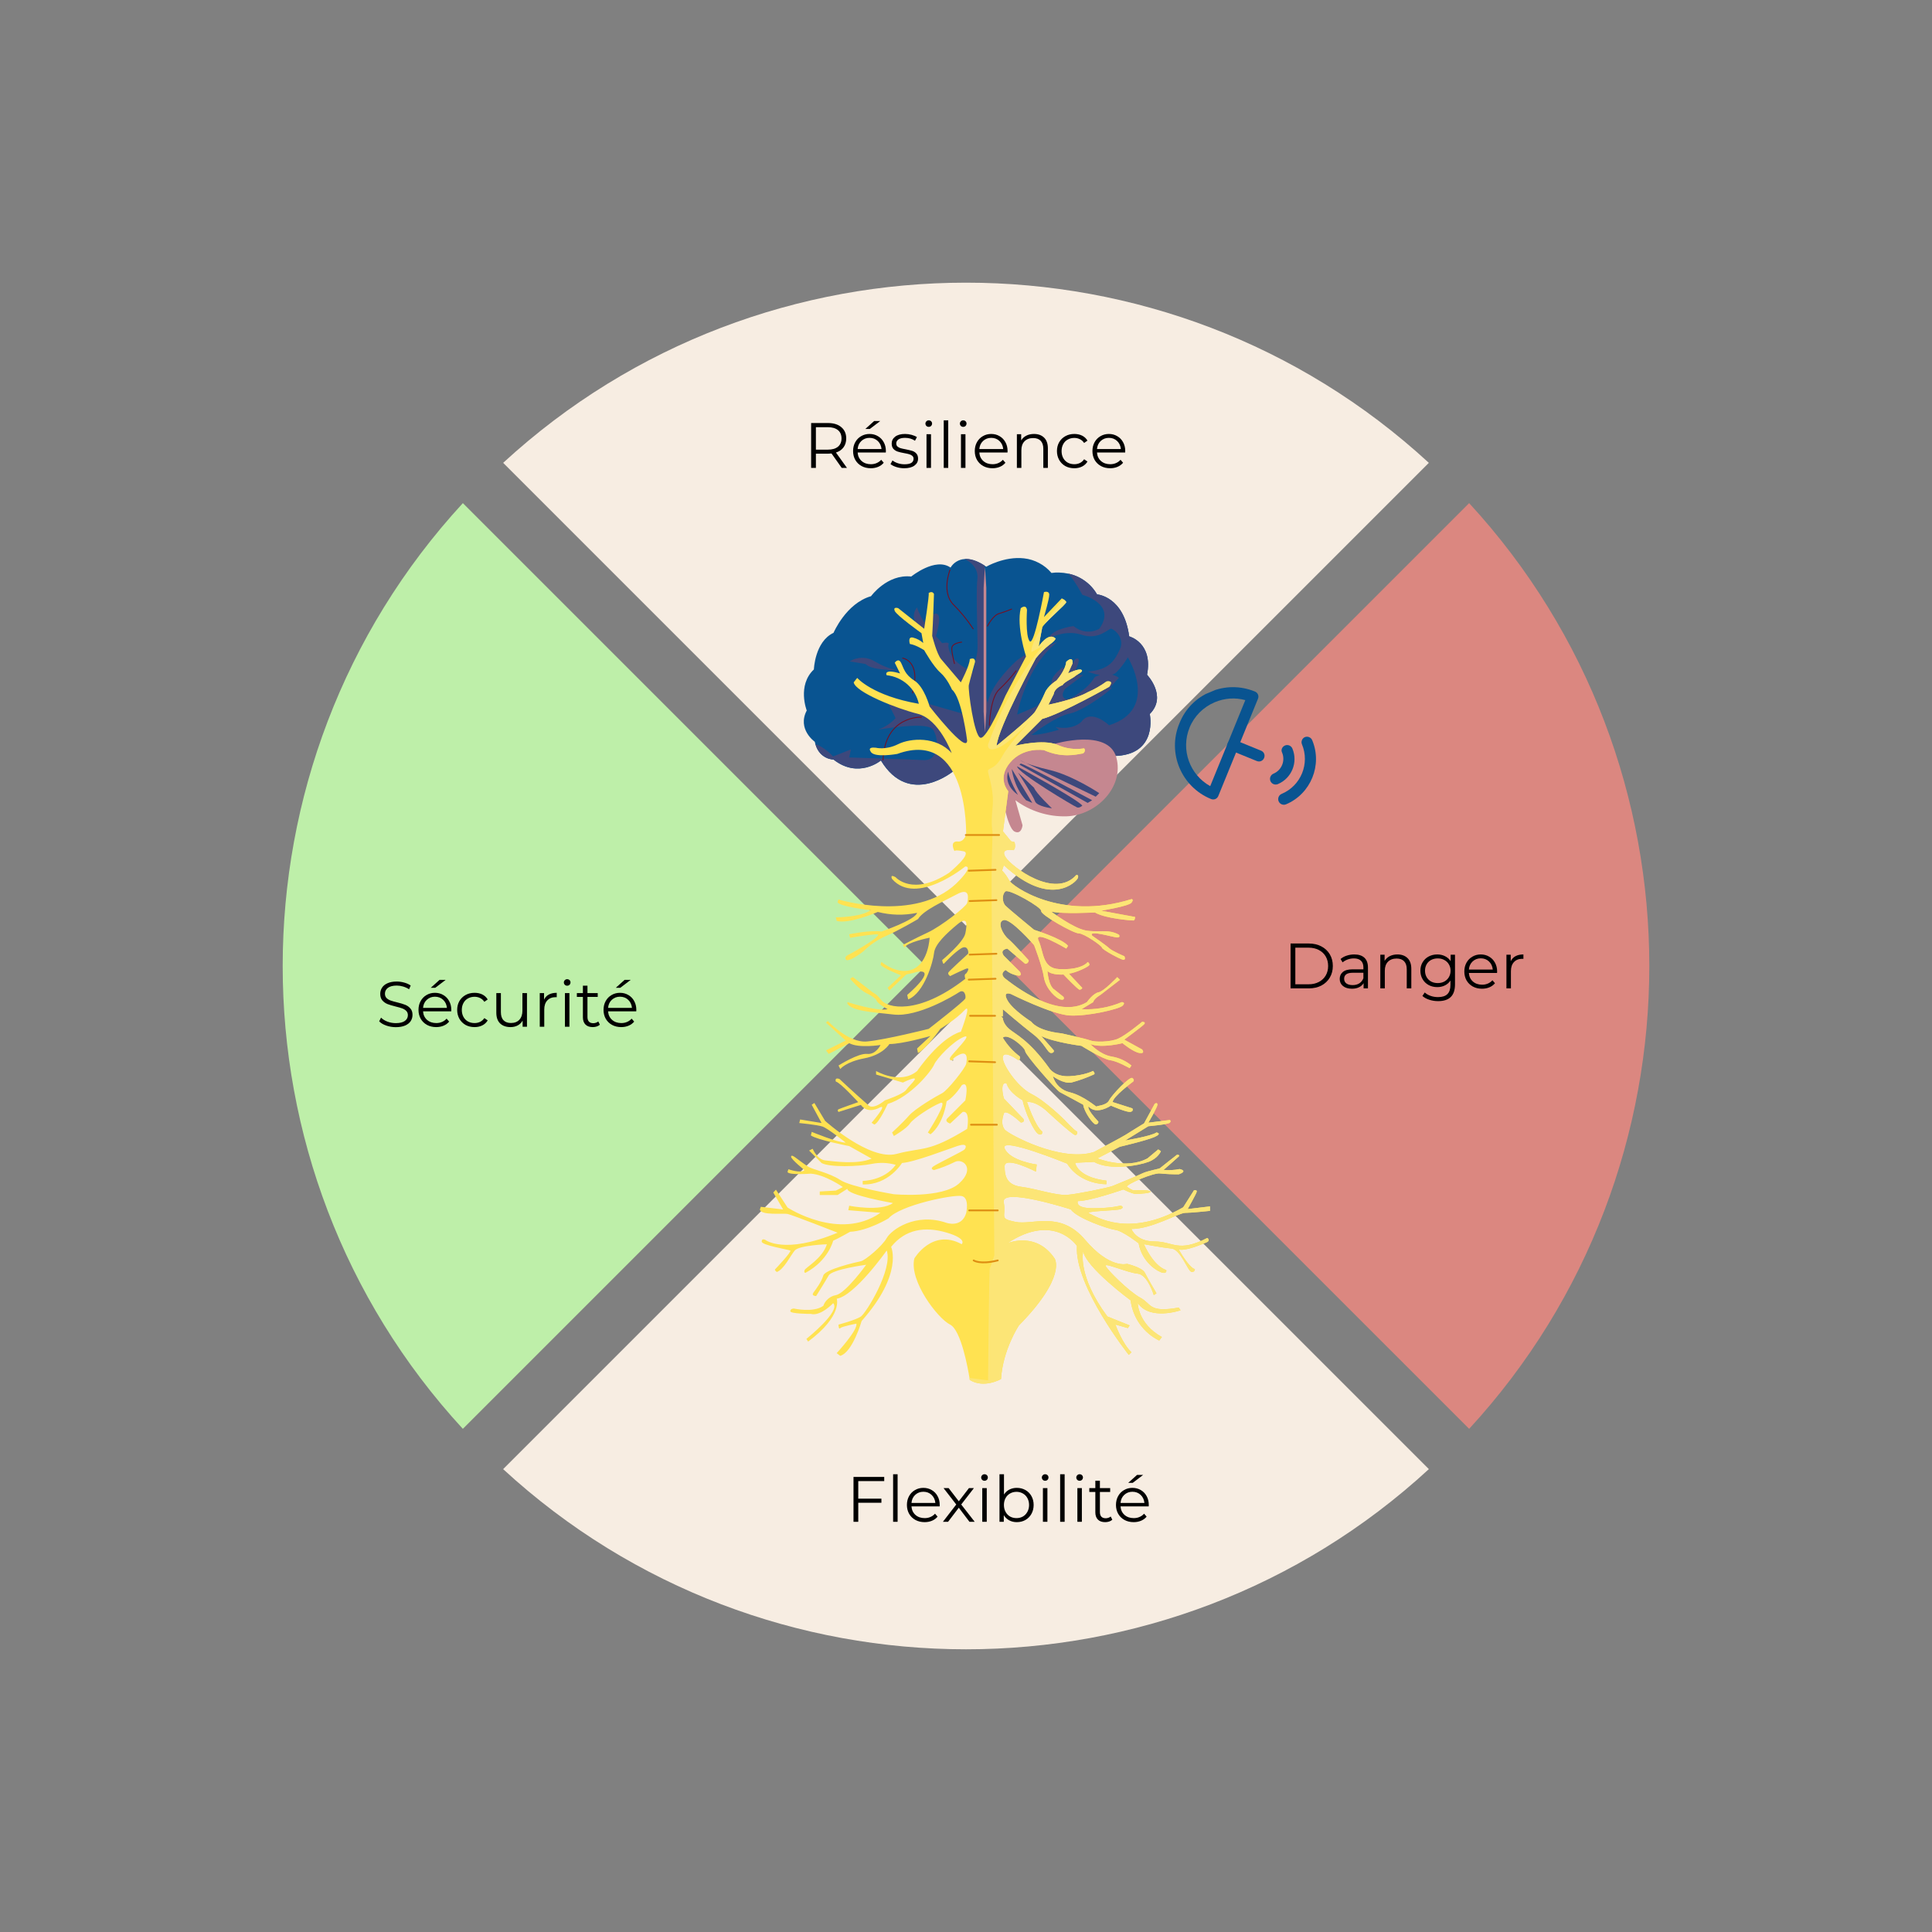
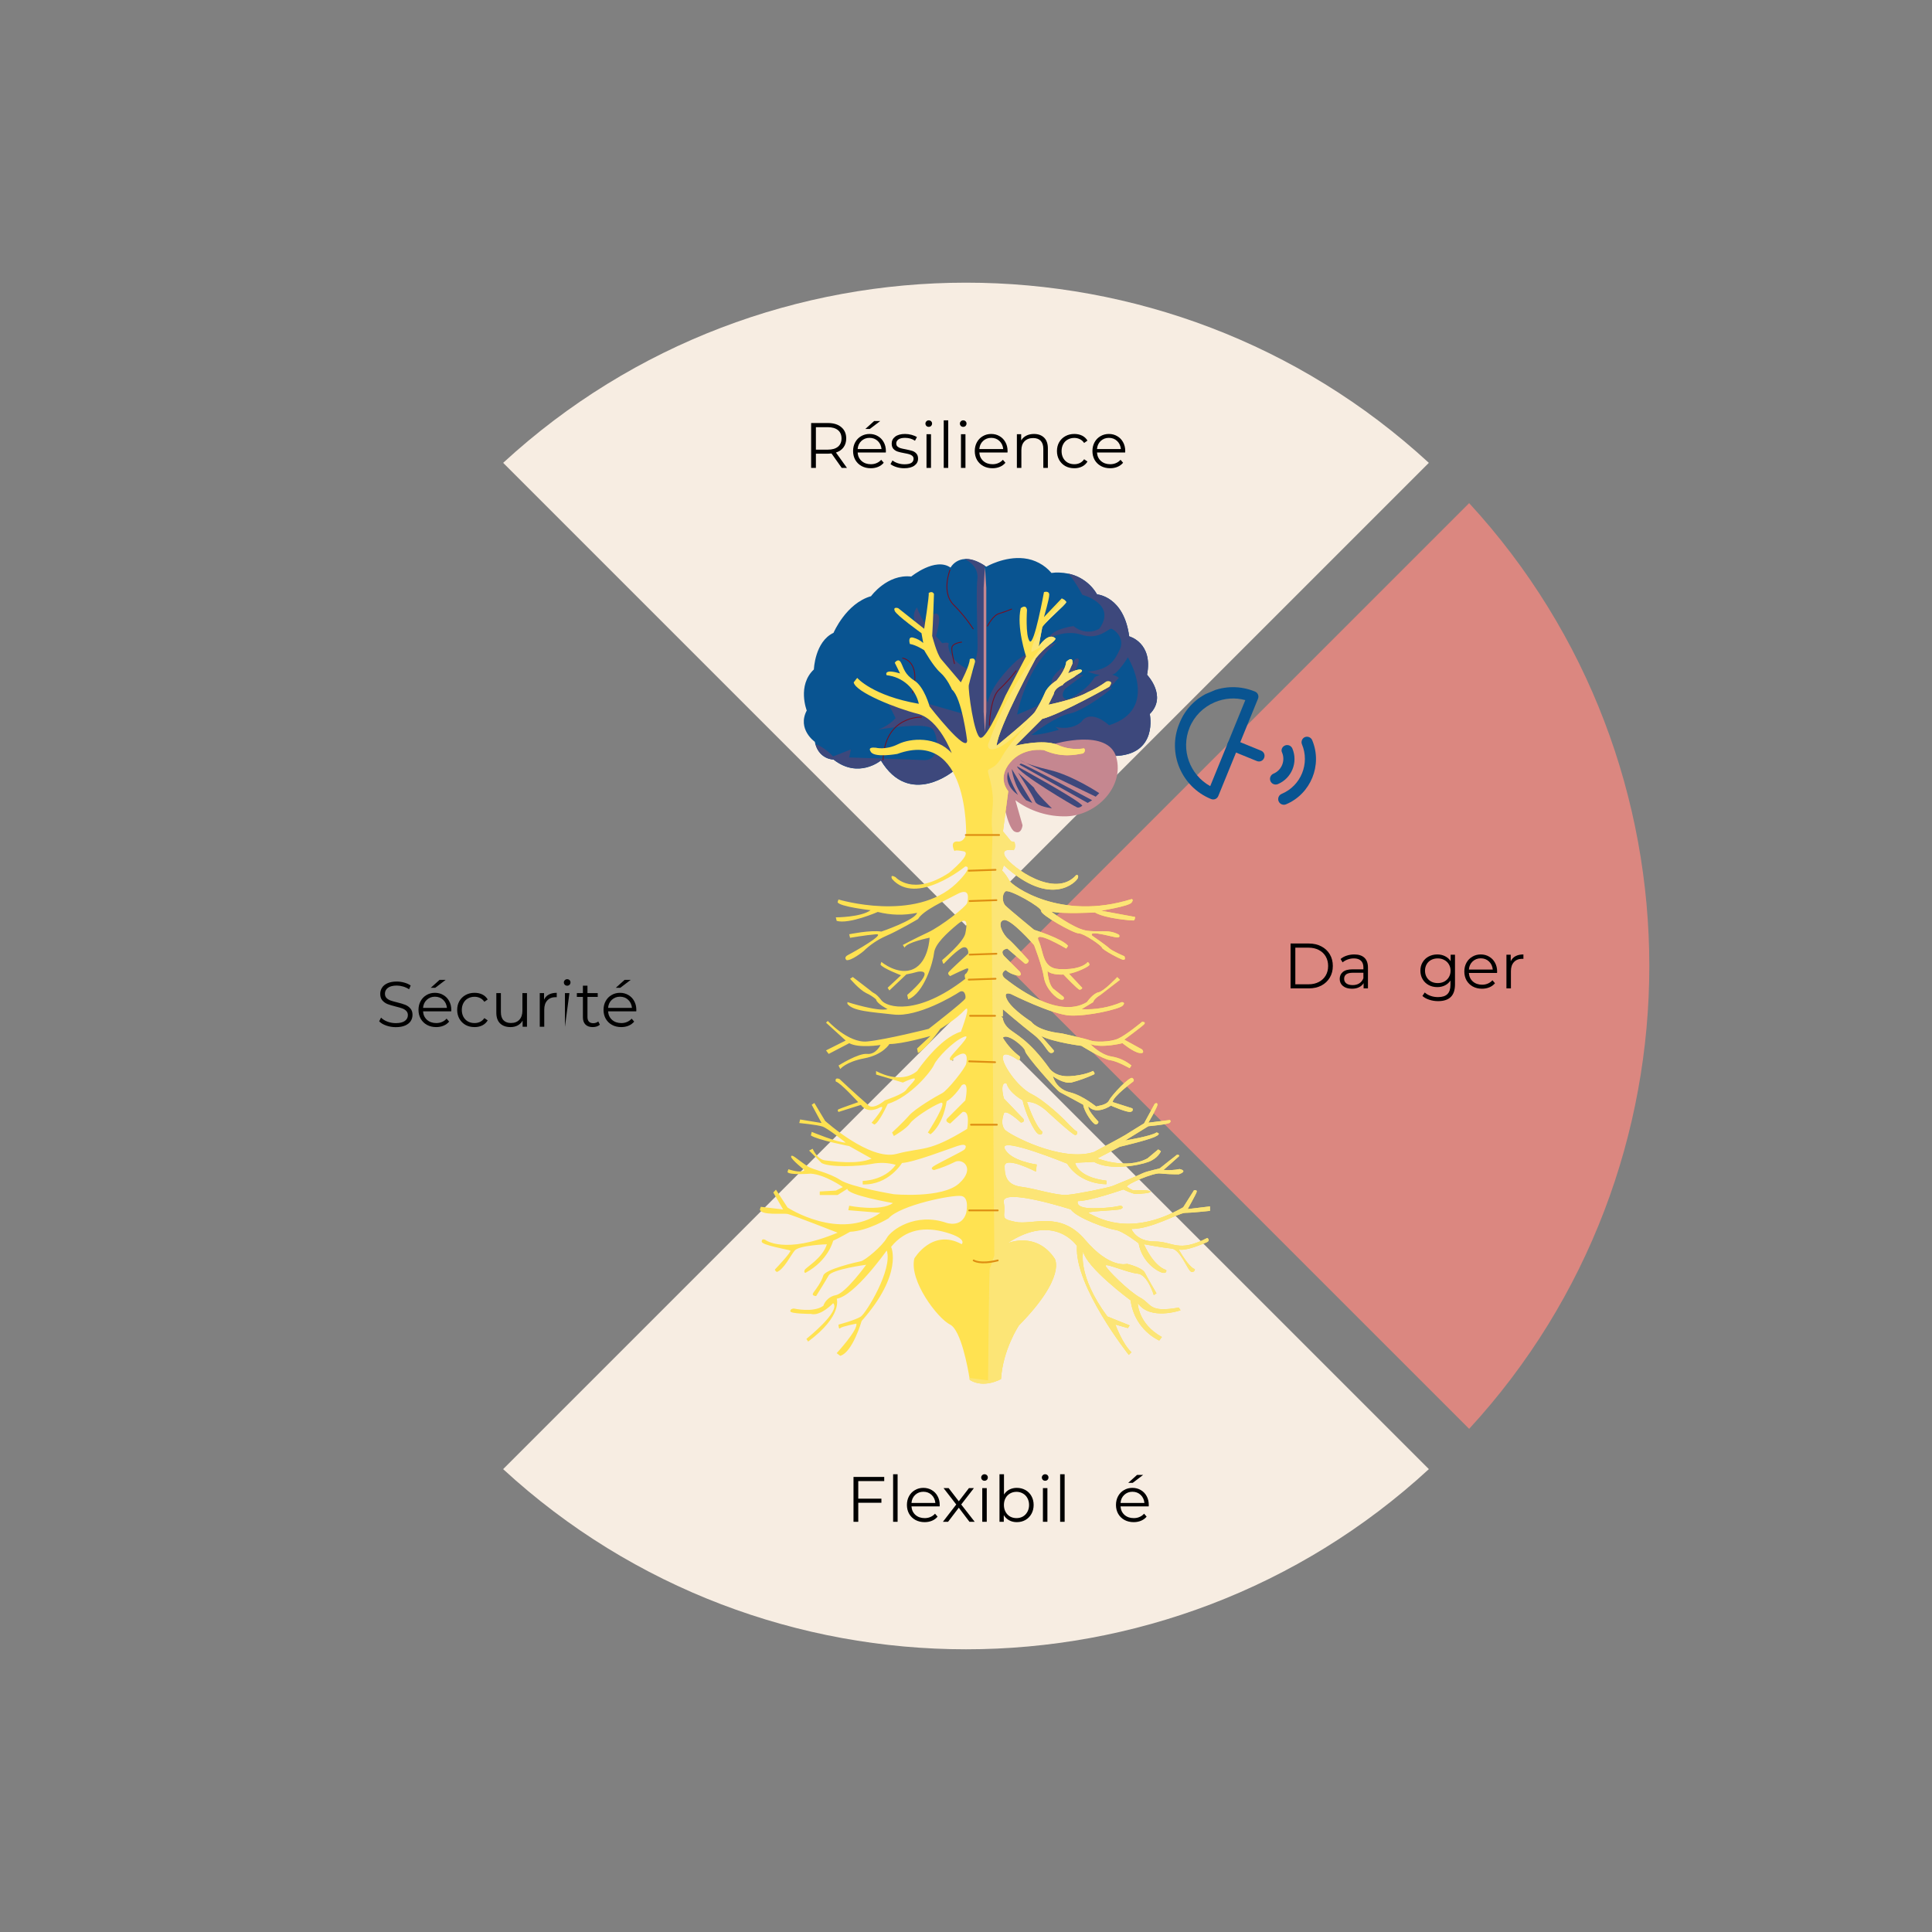
<svg xmlns="http://www.w3.org/2000/svg" width="600" zoomAndPan="magnify" viewBox="0 0 450 450" height="600" preserveAspectRatio="xMidYMid meet" version="1.0">
  <rect x="0" y="0" width="450" height="450" fill="#808080" stroke="none" />
  <defs>
    <g />
    <clipPath id="9c2a77d4f0">
      <path d="M 65 117 L 216 117 L 216 333 L 65 333 Z M 65 117 " clip-rule="nonzero" />
    </clipPath>
    <clipPath id="04031a3a6d">
      <path d="M 225 0 L 450 225 L 225 450 L 0 225 Z M 225 0 " clip-rule="nonzero" />
    </clipPath>
    <clipPath id="dfe2c7adf1">
-       <path d="M 225 0 L 450 225 L 225 450 L 0 225 Z M 225 0 " clip-rule="nonzero" />
-     </clipPath>
+       </clipPath>
    <clipPath id="702e7085b1">
      <path d="M 117 65 L 333 65 L 333 216 L 117 216 Z M 117 65 " clip-rule="nonzero" />
    </clipPath>
    <clipPath id="3477a01714">
      <path d="M 225 0 L 450 225 L 225 450 L 0 225 Z M 225 0 " clip-rule="nonzero" />
    </clipPath>
    <clipPath id="e25e96f8c8">
      <path d="M 225 0 L 450 225 L 225 450 L 0 225 Z M 225 0 " clip-rule="nonzero" />
    </clipPath>
    <clipPath id="8dfe4c79dc">
      <path d="M 117 234 L 333 234 L 333 385 L 117 385 Z M 117 234 " clip-rule="nonzero" />
    </clipPath>
    <clipPath id="7a21eb4247">
      <path d="M 225 0 L 450 225 L 225 450 L 0 225 Z M 225 0 " clip-rule="nonzero" />
    </clipPath>
    <clipPath id="b890457354">
      <path d="M 225 0 L 450 225 L 225 450 L 0 225 Z M 225 0 " clip-rule="nonzero" />
    </clipPath>
    <clipPath id="b76767e1d1">
      <path d="M 234 117 L 385 117 L 385 333 L 234 333 Z M 234 117 " clip-rule="nonzero" />
    </clipPath>
    <clipPath id="4c52af8f5d">
      <path d="M 225 0 L 450 225 L 225 450 L 0 225 Z M 225 0 " clip-rule="nonzero" />
    </clipPath>
    <clipPath id="1e89c40851">
      <path d="M 225 0 L 450 225 L 225 450 L 0 225 Z M 225 0 " clip-rule="nonzero" />
    </clipPath>
    <clipPath id="3cc269be52">
      <path d="M 187 129.539 L 270 129.539 L 270 183 L 187 183 Z M 187 129.539 " clip-rule="nonzero" />
    </clipPath>
    <clipPath id="fa8f920a48">
      <path d="M 176.895 137 L 282 137 L 282 323 L 176.895 323 Z M 176.895 137 " clip-rule="nonzero" />
    </clipPath>
    <clipPath id="469acc6d14">
      <path d="M 273 160 L 294 160 L 294 187 L 273 187 Z M 273 160 " clip-rule="nonzero" />
    </clipPath>
    <clipPath id="089df2bf31">
      <path d="M 310.066 182.914 L 280.191 195.477 L 268.199 166.961 L 298.074 154.398 Z M 310.066 182.914 " clip-rule="nonzero" />
    </clipPath>
    <clipPath id="d5fc387fcc">
      <path d="M 310.066 182.914 L 280.191 195.477 L 268.199 166.961 L 298.074 154.398 Z M 310.066 182.914 " clip-rule="nonzero" />
    </clipPath>
    <clipPath id="a62834c5e6">
      <path d="M 285 172 L 295 172 L 295 178 L 285 178 Z M 285 172 " clip-rule="nonzero" />
    </clipPath>
    <clipPath id="fd1d37b3ce">
      <path d="M 310.066 182.914 L 280.191 195.477 L 268.199 166.961 L 298.074 154.398 Z M 310.066 182.914 " clip-rule="nonzero" />
    </clipPath>
    <clipPath id="adcad12874">
      <path d="M 310.066 182.914 L 280.191 195.477 L 268.199 166.961 L 298.074 154.398 Z M 310.066 182.914 " clip-rule="nonzero" />
    </clipPath>
    <clipPath id="44b7a8af08">
      <path d="M 297 171 L 307 171 L 307 188 L 297 188 Z M 297 171 " clip-rule="nonzero" />
    </clipPath>
    <clipPath id="0e55840342">
      <path d="M 310.066 182.914 L 280.191 195.477 L 268.199 166.961 L 298.074 154.398 Z M 310.066 182.914 " clip-rule="nonzero" />
    </clipPath>
    <clipPath id="dc98810e6c">
      <path d="M 310.066 182.914 L 280.191 195.477 L 268.199 166.961 L 298.074 154.398 Z M 310.066 182.914 " clip-rule="nonzero" />
    </clipPath>
    <clipPath id="40c0de4801">
      <path d="M 295 173 L 302 173 L 302 183 L 295 183 Z M 295 173 " clip-rule="nonzero" />
    </clipPath>
    <clipPath id="22e34c2784">
      <path d="M 310.066 182.914 L 280.191 195.477 L 268.199 166.961 L 298.074 154.398 Z M 310.066 182.914 " clip-rule="nonzero" />
    </clipPath>
    <clipPath id="d463390f1b">
      <path d="M 310.066 182.914 L 280.191 195.477 L 268.199 166.961 L 298.074 154.398 Z M 310.066 182.914 " clip-rule="nonzero" />
    </clipPath>
  </defs>
  <g clip-path="url(#9c2a77d4f0)">
    <g clip-path="url(#04031a3a6d)">
      <g clip-path="url(#dfe2c7adf1)">
        <path fill="#beefa9" d="M 107.805 332.805 L 215.617 224.996 L 107.812 117.188 C 51.859 177.957 51.852 272.039 107.805 332.805 Z M 107.805 332.805 " fill-opacity="1" fill-rule="nonzero" />
      </g>
    </g>
  </g>
  <g clip-path="url(#702e7085b1)">
    <g clip-path="url(#3477a01714)">
      <g clip-path="url(#e25e96f8c8)">
        <path fill="#f7ede2" d="M 117.195 107.805 L 225 215.613 L 332.805 107.805 C 272.043 51.848 177.961 51.852 117.195 107.805 Z M 117.195 107.805 " fill-opacity="1" fill-rule="nonzero" />
      </g>
    </g>
  </g>
  <g clip-path="url(#8dfe4c79dc)">
    <g clip-path="url(#7a21eb4247)">
      <g clip-path="url(#b890457354)">
        <path fill="#f7ede2" d="M 332.812 342.188 L 225 234.379 L 117.188 342.188 C 177.957 398.141 272.043 398.141 332.812 342.188 Z M 332.812 342.188 " fill-opacity="1" fill-rule="nonzero" />
      </g>
    </g>
  </g>
  <g clip-path="url(#b76767e1d1)">
    <g clip-path="url(#4c52af8f5d)">
      <g clip-path="url(#1e89c40851)">
        <path fill="#db8780" d="M 342.195 332.805 C 398.145 272.039 398.145 177.953 342.188 117.188 L 234.383 224.996 Z M 342.195 332.805 " fill-opacity="1" fill-rule="nonzero" />
      </g>
    </g>
  </g>
  <g clip-path="url(#3cc269be52)">
    <path fill="#095491" d="M 267.797 166.324 C 267.797 166.324 269.879 175.891 259.477 176.098 L 222.031 179.637 C 222.031 179.637 211.84 188.16 205.176 177.141 C 205.176 177.141 199.973 181.504 194.148 176.93 C 194.148 176.93 190.945 176.93 189.918 173.34 C 189.867 173.16 189.82 172.969 189.777 172.77 C 189.777 172.77 185.621 169.859 187.906 165.488 C 187.906 165.488 185.621 159.664 189.57 155.922 C 189.57 155.922 189.777 149.469 194.148 147.391 C 194.148 147.391 197.059 140.523 202.883 138.863 C 202.883 138.863 206.629 133.664 212.246 134.285 C 212.246 134.285 217.863 129.707 221.402 132.203 C 221.746 131.625 222.207 131.16 222.781 130.809 C 223.359 130.457 223.98 130.258 224.652 130.215 C 225.832 130.121 227.367 130.473 229.309 131.723 C 229.445 131.809 229.582 131.902 229.719 131.996 C 229.719 131.996 233.922 129.531 238.5 130.047 C 239.746 130.184 240.922 130.547 242.031 131.137 C 243.137 131.723 244.098 132.496 244.906 133.453 C 245.508 133.363 246.113 133.332 246.719 133.359 C 247.422 133.379 248.117 133.461 248.809 133.609 C 250.219 133.898 251.512 134.465 252.68 135.309 C 253.852 136.148 254.797 137.195 255.516 138.445 C 255.516 138.445 261.758 138.855 263.004 148.219 C 263.004 148.219 268.621 149.68 267.164 157.168 C 267.172 157.168 271.957 162.16 267.797 166.324 Z M 267.797 166.324 " fill-opacity="1" fill-rule="nonzero" />
  </g>
-   <path fill="#3d487c" d="M 197.902 154.047 C 198.34 153.777 198.805 153.57 199.301 153.43 C 199.797 153.289 200.301 153.219 200.812 153.219 C 201.328 153.219 201.832 153.289 202.328 153.43 C 202.824 153.57 203.289 153.777 203.727 154.047 C 206.848 155.922 209.293 156.137 209.293 156.137 C 207.758 156.113 206.223 156.004 204.699 155.812 C 202.27 155.5 201.648 154.672 201.648 154.672 Z M 197.902 154.047 " fill-opacity="1" fill-rule="nonzero" />
  <path fill="#3d487c" d="M 227.648 151.762 C 227.855 150.301 227.234 138.238 227.648 134.902 C 228.059 131.57 224.66 130.207 224.66 130.207 C 225.844 130.117 227.375 130.469 229.316 131.719 L 229.418 151.617 L 229.523 164.363 C 229.523 164.363 226.605 158.395 226.605 157.371 C 226.605 156.348 227.441 153.215 227.648 151.762 Z M 227.648 151.762 " fill-opacity="1" fill-rule="nonzero" />
  <path fill="#3d487c" d="M 267.172 157.168 C 268.629 149.68 263.012 148.219 263.012 148.219 C 261.777 138.863 255.527 138.445 255.527 138.445 C 254.805 137.195 253.859 136.148 252.688 135.309 C 251.52 134.465 250.227 133.898 248.816 133.609 C 249.543 134.391 250.637 135.844 252.105 138.543 C 252.105 138.543 260.215 140.621 256.055 146.445 C 256.055 146.445 253.145 148.32 250.023 145.824 C 250.023 145.824 245.031 146.445 244.199 148.734 C 244.199 148.734 248.047 146.547 251.949 147.852 C 255.852 149.152 258.137 146.445 258.762 146.445 C 259.387 146.445 262.09 148.523 260.84 151.23 C 259.59 153.934 258.348 156.016 253.352 156.43 C 254.262 156.789 255.203 157.055 256.168 157.223 C 255.77 157.34 255.387 157.492 255.016 157.68 C 254.438 158.605 253.742 159.438 252.934 160.176 C 251.895 161 248.984 163.508 247.945 162.672 C 246.902 161.836 248.148 160.387 248.148 160.387 L 252.309 157.266 L 250.023 157.055 C 250.023 157.055 252.52 152.48 250.438 153.52 L 248.566 156.648 L 247.523 155.414 C 247.523 155.414 245.023 157.289 245.023 158.535 C 245.023 159.781 242.113 164.152 241.285 164.566 C 240.453 164.98 236.914 166.441 236.914 166.441 C 236.914 166.441 238.992 155 246.273 149.586 C 246.273 149.586 238.992 151.875 236.707 153.957 C 234.422 156.035 230.672 160.195 230.047 163.734 C 230.047 163.734 227.969 156.035 227.137 156.453 C 227.059 156.488 226.98 156.531 226.906 156.578 C 225.777 156.168 220.895 154.074 220.895 150.211 C 220.895 150.211 221.52 149.387 219.441 149.801 L 217.984 148.156 C 217.984 148.156 219.855 142.539 217.777 142.953 C 217.199 143.031 216.684 143.254 216.23 143.621 C 215.781 143.988 215.457 144.449 215.262 144.996 C 215.262 144.996 213.809 142.5 213.598 141.461 C 213.359 141.754 213.176 142.082 213.047 142.438 C 212.922 142.793 212.855 143.164 212.855 143.543 C 212.855 143.922 212.922 144.289 213.047 144.645 C 213.176 145.004 213.359 145.328 213.598 145.621 C 215.262 147.914 217.758 153.945 217.758 153.945 C 217.758 153.945 223.375 160.602 223.586 160.809 C 223.793 161.02 225.664 166.633 225.664 166.633 L 215.469 163.719 L 215.262 164.762 L 206.734 163.527 L 208.605 167.27 C 207.469 168.48 206.117 169.371 204.555 169.938 C 208.664 169.281 216.289 168.293 217.344 169.973 C 218.801 172.262 218.801 177.254 215.055 177.043 C 211.309 176.836 197.785 176.426 197.785 176.426 L 198.199 174.551 L 194.035 176.195 C 194.035 176.195 192.293 174.137 189.926 173.316 C 190.953 176.906 194.156 176.906 194.156 176.906 C 199.98 181.48 205.184 177.113 205.184 177.113 C 211.84 188.137 222.039 179.609 222.039 179.609 L 259.484 176.074 C 269.887 175.863 267.805 166.297 267.805 166.297 C 271.957 162.16 267.172 157.168 267.172 157.168 Z M 258.332 168.926 C 258.332 168.926 254.172 164.973 251.883 168.102 C 251.883 168.102 250.012 170.184 245.852 169.336 L 246.676 169.961 C 246.676 169.961 242.723 171.195 240.227 171.195 C 240.227 171.195 245.844 166.824 249.168 166.199 C 252.496 165.574 260.195 159.754 258.742 160.168 C 257.285 160.582 258.531 160.168 258.531 160.168 L 260.609 157.879 C 260.133 157.527 259.605 157.285 259.031 157.145 C 259.488 157.012 259.875 156.77 260.195 156.422 C 261.164 155.414 261.996 154.305 262.691 153.098 C 262.691 153.098 270.191 165.176 258.332 168.926 Z M 258.332 168.926 " fill-opacity="1" fill-rule="nonzero" />
  <path stroke-linecap="butt" transform="matrix(0.411, 0, 0, 0.411, 125.637, 121.645)" fill="none" stroke-linejoin="miter" d="M 234.243 304.77 C 234.347 304.894 234.243 304.894 234.243 304.77 Z M 234.243 304.77 " stroke="#000000" stroke-width="0.51" stroke-opacity="1" stroke-miterlimit="10" />
  <path fill="#c58790" d="M 245.621 173.262 C 245.621 173.262 258.125 169.562 260.012 176.41 C 261.898 183.262 255.43 189.934 248.359 190.141 C 246.23 190.191 244.148 189.898 242.117 189.258 C 240.086 188.617 238.215 187.66 236.504 186.395 L 238.168 192.219 C 238.168 192.219 237.957 194.508 236.293 193.676 C 234.629 192.84 233.352 185.148 233.352 185.148 C 233.352 185.148 228.957 172.406 245.621 173.262 Z M 245.621 173.262 " fill-opacity="1" fill-rule="nonzero" />
  <path fill="#3d487c" d="M 234.824 179.738 C 234.824 179.738 233.59 182.652 237.113 185.148 C 237.113 185.148 235.035 181.613 234.824 179.738 Z M 234.824 179.738 " fill-opacity="1" fill-rule="nonzero" />
  <path fill="#3d487c" d="M 235.66 179.113 C 235.66 179.113 236.07 183.273 238.984 186.395 L 240.441 187.02 Z M 235.66 179.113 " fill-opacity="1" fill-rule="nonzero" />
  <path fill="#3d487c" d="M 237.113 179.949 C 237.113 179.949 240.652 185.355 241.066 186.605 C 241.48 187.852 245.016 188.27 245.016 188.27 C 245.016 188.27 241.277 184.734 240.855 183.484 Z M 237.113 179.949 " fill-opacity="1" fill-rule="nonzero" />
  <path fill="#3d487c" d="M 236.906 178.492 C 236.906 178.492 251.051 186.188 252.094 187.645 C 252.094 187.645 251.469 188.27 250.859 188.055 C 250.25 187.84 236.906 179.949 236.906 178.492 Z M 236.906 178.492 " fill-opacity="1" fill-rule="nonzero" />
  <path fill="#3d487c" d="M 237.559 178.168 L 253.34 187.016 L 254.379 186.391 C 254.379 186.391 238.156 177.652 237.738 177.863 C 237.324 178.074 237.559 178.168 237.559 178.168 Z M 237.559 178.168 " fill-opacity="1" fill-rule="nonzero" />
  <path fill="#3d487c" d="M 255.215 185.562 L 256.035 184.742 C 256.035 184.742 249.797 180.574 244.395 179.324 C 238.992 178.074 237.531 177.031 237.531 177.031 Z M 255.215 185.562 " fill-opacity="1" fill-rule="nonzero" />
  <path stroke-linecap="round" transform="matrix(0.411, 0, 0, 0.411, 125.637, 121.645)" fill="none" stroke-linejoin="round" d="M 232.694 27.001 C 232.694 27.001 227.63 39.647 234.689 46.726 C 238.879 50.897 242.585 55.448 245.825 60.389 " stroke="#731024" stroke-width="0.51" stroke-opacity="1" stroke-miterlimit="4" />
  <path stroke-linecap="round" transform="matrix(0.411, 0, 0, 0.411, 125.637, 121.645)" fill="none" stroke-linejoin="round" d="M 239.269 67.933 C 239.269 67.933 233.701 68.436 233.701 71.477 C 233.701 74.517 235.221 80.085 235.221 80.085 " stroke="#731024" stroke-width="0.51" stroke-opacity="1" stroke-miterlimit="4" />
  <path stroke-linecap="round" transform="matrix(0.411, 0, 0, 0.411, 125.637, 121.645)" fill="none" stroke-linejoin="round" d="M 267.611 49.206 C 265.293 50.184 262.927 51.03 260.523 51.742 C 256.979 52.74 253.939 58.83 253.939 58.83 " stroke="#731024" stroke-width="0.51" stroke-opacity="1" stroke-miterlimit="4" />
  <path stroke-linecap="round" transform="matrix(0.411, 0, 0, 0.411, 125.637, 121.645)" fill="none" stroke-linejoin="round" d="M 255.003 115.002 C 255.003 115.002 255.497 99.315 260.561 94.764 C 264.058 91.486 267.269 87.952 270.176 84.142 " stroke="#731024" stroke-width="0.51" stroke-opacity="1" stroke-miterlimit="4" />
  <path stroke-linecap="round" transform="matrix(0.411, 0, 0, 0.411, 125.637, 121.645)" fill="none" stroke-linejoin="round" d="M 216.504 110.441 C 216.504 110.441 195.753 109.444 194.736 134.717 " stroke="#731024" stroke-width="0.51" stroke-opacity="1" stroke-miterlimit="4" />
  <path stroke-linecap="round" transform="matrix(0.411, 0, 0, 0.411, 125.637, 121.645)" fill="none" stroke-linejoin="round" d="M 205.872 76.997 C 205.872 76.997 216.504 78.517 211.44 96.74 " stroke="#731024" stroke-width="0.51" stroke-opacity="1" stroke-miterlimit="4" />
  <path fill="#c58790" d="M 229.418 132.102 C 229.547 133.703 229.629 135.309 229.73 136.91 L 229.73 165.777 C 229.629 167.379 229.547 168.984 229.422 170.586 C 229.297 168.984 229.215 167.379 229.109 165.777 L 229.109 136.91 C 229.203 135.309 229.289 133.703 229.418 132.102 Z M 229.418 132.102 " fill-opacity="1" fill-rule="nonzero" />
  <g clip-path="url(#fa8f920a48)">
    <path fill="#ffe251" d="M 276.016 282.504 C 274.559 282.504 268.32 286.25 263.535 286.25 C 263.535 286.25 264.574 289.16 268.941 289.16 C 273.309 289.16 274.352 291.863 281.219 288.336 C 281.219 288.336 282.039 288.961 281.008 289.379 C 279.977 289.793 276.223 291.441 274.559 291.031 C 274.559 291.031 276.848 295.191 278.301 295.605 C 278.309 295.711 278.293 295.809 278.25 295.906 C 278.207 296 278.145 296.078 278.059 296.141 C 277.977 296.203 277.883 296.242 277.781 296.262 C 277.68 296.277 277.578 296.266 277.48 296.23 C 276.656 296.023 274.984 291.031 272.902 290.82 C 270.824 290.609 266.445 289.797 266.445 289.797 C 266.445 289.797 268.527 294.789 271.645 295.828 C 271.645 295.828 271.855 296.652 270.824 296.453 C 269.793 296.258 266.039 294.168 265.207 289.586 C 265.207 289.586 261.461 286.676 259.797 286.469 C 258.133 286.258 250.852 283.766 249.395 281.688 C 249.395 281.688 233.168 276.484 233.793 280.02 C 234.418 283.555 232.559 283.766 236.5 284.598 C 240.438 285.426 246.898 281.891 252.727 288.758 C 258.551 295.621 262.504 294.371 262.504 294.371 C 262.504 294.371 266.039 295.195 266.664 296.453 C 267.289 297.711 269.367 301.238 269.367 301.238 L 268.742 301.648 C 268.742 301.648 267.289 296.863 264.996 296.66 C 262.707 296.453 257.508 294.164 257.508 294.785 C 257.508 295.406 262.918 300.82 265.621 302.273 C 268.328 303.73 267.492 305.812 274.566 304.562 L 274.977 305.188 C 274.977 305.188 267.887 307.672 265.012 303.512 C 265.012 303.512 265.012 308.297 270.625 311.418 L 270 312.242 C 269.102 311.797 268.27 311.25 267.508 310.602 C 266.742 309.953 266.07 309.219 265.488 308.402 C 264.91 307.586 264.438 306.707 264.074 305.773 C 263.711 304.84 263.469 303.875 263.344 302.879 C 263.344 302.879 252.922 295.195 252.297 291.441 C 252.297 291.441 250.844 297.059 257.918 306.625 L 263.117 308.711 L 262.707 309.336 L 259.797 308.512 C 259.797 308.512 261.461 313.086 263.543 314.957 L 262.918 315.582 C 262.918 315.582 250.211 299.562 250.844 290.207 C 250.844 290.207 245.645 282.305 234.625 289.582 C 234.816 289.5 241.336 286.766 245.641 293.125 C 245.641 293.125 248.559 297.281 237.32 308.723 C 237.32 308.723 233.578 314.34 233.16 321.203 C 233.16 321.203 229.211 323.492 225.879 321.414 C 225.879 321.414 225.855 321.246 225.809 320.953 C 225.461 318.797 223.863 309.797 221.285 308.516 C 218.375 307.059 211.719 298.32 212.965 293.125 C 212.965 293.125 217.125 286.047 223.992 289.793 C 223.992 289.793 225.445 288.559 220.457 287.086 C 215.465 285.617 210.887 286.266 207.559 290.418 C 207.559 290.418 210.469 296.66 200.691 307.684 C 200.691 307.684 198.613 314.965 195.703 315.801 L 194.879 315.176 C 194.879 315.176 199.875 309.766 199.457 308.309 C 199.457 308.309 196.129 308.934 195.715 309.352 C 195.301 309.766 195.305 308.527 195.305 308.527 C 195.305 308.527 199.258 307.488 200.504 306.652 C 201.75 305.82 207.996 295.633 206.539 291.262 C 206.539 291.262 199.047 301.871 194.887 302.492 C 194.887 302.492 196.344 306.449 188.23 312.48 L 187.82 311.855 C 187.82 311.855 195.934 305.406 194.062 303.531 C 194.062 303.531 191.148 306.652 188.859 306.031 C 188.859 306.031 184.074 306.031 184.074 305.406 C 184.074 304.781 184.898 304.781 184.898 304.781 C 184.898 304.781 189.477 305.824 191.762 304.156 C 191.992 303.512 192.363 302.965 192.887 302.52 C 193.406 302.074 194.004 301.789 194.68 301.664 C 196.965 301.25 201.75 294.59 201.75 294.59 C 201.75 294.59 193.844 295.633 193.012 297.086 C 192.184 298.543 190.098 301.871 190.098 301.871 C 190.098 301.871 188.863 301.871 189.477 301.051 C 190.09 300.227 191.348 298.555 191.762 297.098 C 192.18 295.645 199.461 293.977 200.5 293.77 C 201.539 293.559 205.496 290.234 206.535 288.363 C 207.574 286.492 213.191 282.328 220.473 284.828 C 220.473 284.828 224.008 286.059 225.047 282.535 C 225.047 282.535 225.871 279 224.008 278.586 C 222.145 278.172 209.656 280.664 206.949 283.785 C 206.949 283.785 202.164 286.699 198.004 286.906 C 198.004 286.906 195.094 288.551 194.055 288.988 C 194.055 288.988 193.012 293.562 187.602 296.473 C 187.602 296.473 187.191 296.473 187.398 295.848 C 187.602 295.223 191.559 293.148 192.598 289.816 C 192.598 289.816 186.148 290.027 185.105 291.273 C 184.066 292.52 182.613 295.645 180.945 296.27 C 180.945 296.27 180.32 295.855 180.535 295.645 C 180.75 295.43 184.488 291.484 184.07 291.273 C 183.656 291.062 177.414 290.039 177.414 289.191 C 177.414 288.348 178.238 288.781 178.238 288.781 C 178.238 288.781 182.609 292.316 195.094 287.117 C 195.094 287.117 184.48 282.957 183.441 282.75 C 182.402 282.543 177.203 283.16 176.996 281.711 L 177.203 281.086 L 182.402 281.711 L 180.117 277.754 L 180.73 277.094 L 183.434 281.254 C 183.434 281.254 195.5 289.16 205.07 282.488 L 197.586 281.879 L 197.793 280.84 C 197.793 280.84 205.074 282.293 207.988 280.215 C 207.988 280.215 197.168 278.344 197.375 276.887 L 195.09 278.344 L 190.934 278.344 L 190.934 277.52 L 194.68 277.312 L 196.324 276.488 C 196.324 276.488 192.164 273.574 188.836 273.367 C 188.836 273.367 183.637 273.781 183.426 272.957 L 183.637 272.336 C 183.637 272.336 186.547 273.375 187.379 272.543 C 187.379 272.543 184.262 270.047 184.262 269.422 C 184.262 268.797 185.301 269.633 185.301 269.633 C 185.301 269.633 187.797 271.5 188.211 271.711 C 189.035 272.336 193.203 273.168 195.703 274.832 C 198.203 276.496 208.18 278.156 208.18 278.156 C 208.18 278.156 219.414 279.199 223.367 275.664 C 227.316 272.125 224.188 269.633 222.328 270.672 C 220.793 271.438 219.203 272.059 217.559 272.531 C 217.559 272.531 216.516 272.324 217.352 271.707 C 218.188 271.09 224.219 268.172 224.633 267.754 C 225.047 267.332 225.457 266.109 222.988 266.93 C 220.523 267.754 213.004 270.676 210.09 270.883 C 210.09 270.883 206.973 276.082 200.941 275.875 L 200.941 275.055 C 200.941 275.055 205.93 275.055 208.637 271.312 C 206.781 270.793 204.91 270.723 203.02 271.102 C 199.898 271.727 193.238 271.926 191.367 270.895 L 188.457 267.984 L 189.281 267.57 C 189.281 267.57 190.32 270.066 192.191 270.277 C 194.062 270.488 199.684 271.316 203.012 269.867 L 197.812 266.953 C 197.812 266.953 190.32 265.5 188.863 264.461 L 189.07 263.637 C 189.07 263.637 195.105 266.137 196.977 266.137 C 196.977 266.137 192.816 262.805 191.57 262.391 C 190.324 261.977 186.16 261.57 186.16 261.57 L 186.371 260.746 L 191.359 261.57 L 189.059 257.316 L 189.684 256.906 L 192.18 261.066 C 192.18 261.066 202.582 270.43 208.82 268.766 C 215.062 267.098 216.102 268.559 225.266 262.941 C 225.266 262.941 226.09 258.57 224.227 258.988 L 221.312 261.691 C 221.312 261.691 219.855 261.281 220.688 260.457 L 224.848 256.297 C 224.848 256.297 225.887 251.512 224.023 252.758 C 224.023 252.758 222.359 255.465 220.488 256.504 C 220.488 256.504 219.863 261.703 216.742 264.199 L 216.117 263.789 C 216.117 263.789 221.098 256.086 219.016 256.906 C 216.938 257.73 212.777 260.445 211.941 261.691 C 211.105 262.938 208.195 264.602 208.195 264.602 L 207.785 263.781 C 207.785 263.781 210.281 261.496 211.738 259.828 C 213.199 258.164 218.184 255.262 219.434 254.629 C 220.684 253.996 224.84 248.805 225.047 247.762 C 225.258 246.723 225.461 244.645 223.383 245.684 C 221.945 246.402 221.898 246.82 221.941 246.945 C 221.941 246.945 220.898 247.152 221.316 246.32 C 221.73 245.488 226.93 240.496 224.438 241.535 C 221.941 242.574 218.195 246.527 217.57 247.984 C 216.945 249.445 212.164 255.473 206.754 257.137 C 206.754 257.137 204.672 261.711 203.633 261.922 L 203.012 261.512 C 203.012 261.512 206.961 256.93 204.883 257.973 C 204.883 257.973 202.176 259.637 200.512 257.352 L 195.312 258.996 C 195.312 258.996 194.898 258.586 195.312 258.375 C 195.723 258.164 199.891 256.711 199.891 256.711 C 199.891 256.711 195.73 252.133 194.691 251.926 C 194.691 251.926 194.281 250.883 195.512 251.301 C 195.512 251.301 199.047 254.629 202.168 257.336 C 202.168 257.336 202.992 258.789 206.121 256.293 C 206.121 256.293 210.492 254.836 211.117 253.793 C 211.738 252.754 215.691 249.633 210.293 252.148 L 204.055 250.273 L 204.055 249.453 C 204.055 249.453 209.672 252.777 213.625 249.453 C 213.625 249.453 218.824 241.758 223.816 240.297 C 223.816 240.297 226.52 233.227 224.637 235.305 C 222.754 237.387 219.016 239.641 219.016 239.641 C 219.016 239.641 215.688 244.422 213.816 245.254 L 213.605 244.215 L 216.723 241.305 C 216.527 241.363 210.23 243.176 207.156 243.176 C 207.156 243.176 205.699 245.672 201.336 246.5 C 196.969 247.332 195.719 249 195.719 249 L 195.309 248.18 C 195.309 248.18 199.887 245.27 201.969 245.473 C 204.047 245.68 205.09 243.395 205.09 243.395 C 205.09 243.395 200.094 244.215 197.809 242.98 L 193.02 245.477 L 192.398 244.656 L 196.973 242.363 L 192.398 238.203 L 192.809 237.793 C 192.809 237.793 197.594 242.996 201.965 242.578 C 206.332 242.164 216.312 239.641 216.312 239.641 C 216.312 239.641 224.633 233.188 224.84 232.562 C 225.043 231.938 224.633 230.277 223.383 231.109 C 222.133 231.938 213.816 236.934 208.195 236.309 C 202.574 235.684 198.629 235.488 197.379 233.812 L 197.379 233.402 C 197.379 233.402 204.453 235.688 206.742 235.047 C 206.742 235.047 204.246 233.812 204.039 232.762 C 203.348 232.164 202.582 231.68 201.75 231.305 C 200.105 230.484 198.004 227.977 198.004 227.977 L 198.629 227.562 C 198.629 227.562 203 230.891 203.207 231.102 C 203.41 231.309 204.027 231.309 205.285 232.973 C 206.543 234.633 213.605 236.715 224.84 227.98 C 224.84 227.98 224.426 226.941 225.047 226.746 C 225.047 226.746 226.281 225.102 224.84 225.707 C 223.395 226.309 221.305 227.352 221.305 227.352 C 221.305 227.352 220.68 226.941 220.891 226.527 C 221.105 226.117 225.262 222.367 225.469 222.156 C 225.672 221.949 225.469 219.871 223.805 220.926 C 222.137 221.977 220.062 224.25 219.852 224.461 C 219.641 224.672 219.441 223.637 219.441 223.637 C 219.441 223.637 224.434 219.477 224.848 217.398 C 225.262 215.316 225.473 213.238 222.977 215.316 C 220.48 217.398 217.766 219.906 217.559 221.961 C 217.348 224.016 215.273 231.32 211.527 232.777 L 211.316 231.738 C 211.316 231.738 218.391 225.707 213.816 226.328 C 212.926 226.582 212.023 226.789 211.109 226.953 L 207.156 230.695 L 206.746 230.074 L 209.867 227.16 C 209.867 227.16 205.5 225.496 205.086 224.664 L 205.289 224.043 C 205.289 224.043 209.242 227.367 212.781 225.688 C 216.32 224.004 216.523 218.406 216.523 218.406 C 216.523 218.406 211.109 219.492 210.695 220.727 L 210.285 220.102 C 210.285 220.102 212.988 218.648 216.109 217.191 C 219.23 215.734 225.059 211.16 225.266 210.324 C 225.477 209.492 226.09 206.582 222.977 208.246 C 219.863 209.91 215.07 211.992 213.824 214.07 C 213.824 214.07 209.246 216.777 206.332 218.023 C 204.387 218.887 202.652 220.062 201.125 221.551 C 200.918 221.754 198.215 223.836 197.176 223.629 C 197.176 223.629 196.352 223.004 197.586 222.398 C 198.82 221.789 206.531 217.406 204.035 217.609 C 201.539 217.816 198 218.434 198 218.434 L 197.793 217.609 C 197.793 217.609 202.785 216.57 205.281 216.984 C 205.281 216.984 213.188 214.285 213.602 212.621 C 210.535 213.25 207.484 213.18 204.449 212.41 C 204.449 212.41 197.793 215.324 194.879 214.492 L 194.676 213.668 C 194.676 213.668 200.496 213.668 202.785 212.004 C 202.785 212.004 195.504 211.18 195.09 210.133 L 195.297 209.508 C 195.297 209.508 213.188 214.914 222.754 205.762 C 222.754 205.762 226.914 201.812 224.836 201.812 C 224.836 201.812 213.395 211.172 207.777 204.723 C 207.777 204.723 207.152 203.488 208.598 204.312 C 208.598 204.312 212.551 208.887 221.082 203.27 C 221.082 203.27 226.695 198.695 224.406 198.277 C 222.219 197.863 222.312 198.242 222.328 198.277 C 222.285 198.199 221.125 195.988 222.953 195.988 C 222.953 195.988 224.406 196.402 225.031 194.324 C 225.031 194.324 225.656 169.57 208.996 175.602 C 208.996 175.602 203.383 176.641 202.758 174.977 C 202.758 174.977 201.934 173.938 203.992 174.156 C 203.992 174.156 206.277 174.781 209.188 173.332 C 212.098 171.887 218.133 171.457 221.668 175.414 C 221.668 175.414 218.758 167.508 213.766 166.258 C 208.777 165.008 199.254 161.223 198.84 158.934 L 199.66 157.895 C 199.66 157.895 203.195 162.055 214.016 163.93 C 213.816 163.055 213.488 162.227 213.035 161.453 C 212.578 160.68 212.012 159.992 211.344 159.395 C 210.672 158.801 209.922 158.32 209.102 157.957 C 208.277 157.594 207.422 157.367 206.527 157.273 C 206.527 157.273 206.117 156.648 206.938 156.453 C 207.762 156.254 209.645 156.863 209.645 156.863 L 208.41 154.367 C 208.41 154.367 209.23 153.133 209.867 154.367 C 210.5 155.602 210.688 157.07 212.984 158.527 C 215.285 159.984 216.523 164.559 216.523 164.559 C 216.523 164.559 225.262 175.797 225.262 172.465 C 225.262 172.465 224.027 162.484 221.723 160.609 C 221.723 160.609 220.684 158.113 219.02 156.656 C 217.359 155.203 215.262 151.449 215.262 151.449 C 215.262 151.449 213.391 150.215 211.934 149.992 C 211.934 149.992 211.309 148.117 212.754 148.531 C 213.613 148.766 214.375 149.176 215.043 149.766 L 214.629 147.477 C 214.629 147.477 208.805 143.316 208.391 142.277 C 207.973 141.234 209.211 141.656 209.211 141.656 L 215.262 146.453 C 215.262 146.453 216.496 138.551 216.305 138.133 C 216.305 138.133 217.125 137.512 217.539 138.34 C 217.539 138.34 217.332 144.996 217.125 148.117 C 217.125 148.117 218.168 152.277 219.207 153.527 C 220.246 154.777 223.797 158.934 223.797 158.934 C 223.797 158.934 225.879 154.984 225.879 153.527 C 225.879 153.527 227.113 152.902 227.113 154.152 C 227.113 154.152 225.879 158.52 225.656 159.559 C 225.434 160.602 226.891 171.418 228.363 171.832 C 229.836 172.246 234.184 162.055 234.184 162.055 L 238.984 152.891 C 238.984 152.891 236.699 146.023 237.754 141.66 C 237.754 141.66 238.984 140.617 239.207 142.07 C 239.207 142.07 238.797 148.102 239.828 149.352 C 240.859 150.602 243.16 137.91 243.16 137.91 C 243.16 137.91 244.391 137.5 244.391 138.535 C 244.391 139.57 243.184 143.605 243.16 143.73 L 247.316 139.363 C 247.316 139.363 247.48 139.445 247.676 139.574 C 247.953 139.727 248.18 139.934 248.355 140.195 C 248.566 140.605 242.945 145.191 242.738 146.23 C 242.535 147.27 241.918 150.598 241.918 150.598 C 241.918 150.598 244.207 147.062 245.871 148.727 C 245.871 148.727 245.871 149.137 244.418 150.18 C 243.254 151.105 242.207 152.145 241.277 153.301 C 241.277 153.301 232.531 169.336 232.121 173.707 C 232.121 173.707 239.816 167.465 241.066 165.801 C 241.934 164.398 242.695 162.945 243.355 161.434 C 243.977 159.789 246.059 158.52 246.059 158.52 C 246.059 158.52 248.137 156.234 248.348 154.152 C 248.348 154.152 249.992 152.508 249.801 154.562 L 248.762 156.852 C 248.762 156.852 251.258 155.617 251.883 156.027 C 252.508 156.438 250.844 157.066 250.426 157.484 C 250.012 157.898 247.723 158.938 247.516 159.562 C 247.516 159.562 245.641 160.188 245.438 161.645 L 244.203 164.141 C 244.203 164.141 250.445 162.906 253.355 161.23 C 254.906 160.562 256.363 159.73 257.727 158.734 C 257.727 158.734 259.598 158.32 258.352 159.965 C 258.352 159.965 247.324 166.207 242.746 167.457 L 236.508 173.699 C 236.508 173.699 242.953 172.055 246.285 173.488 C 248.285 174.375 250.363 174.648 252.523 174.312 C 252.715 174.566 252.738 174.836 252.594 175.121 C 252.449 175.406 252.219 175.547 251.898 175.543 C 250.664 175.754 247.324 176.586 243.164 174.723 C 243.164 174.723 238.379 173.898 235.258 177.633 C 232.137 181.367 234.844 184.289 234.844 184.289 L 233.613 193.648 L 235.484 195.941 L 236.305 196.148 C 236.305 196.148 236.715 197.383 236.102 198.02 C 236.102 198.02 232.77 197.395 234.227 199.664 C 235.68 201.934 245.668 209.441 250.672 203.824 C 250.672 203.824 251.289 203.617 251.082 204.445 C 250.871 205.277 244.84 211.727 233.812 201.535 L 233.402 202.77 C 234.059 203.453 234.605 204.215 235.047 205.055 C 235.672 206.289 246.902 214.625 263.547 209.426 C 263.547 209.426 264.172 209.426 263.547 210.246 C 262.922 211.07 256.473 212.121 256.473 212.121 L 264.379 213.578 C 264.379 213.578 264.379 214.398 263.965 214.398 C 263.555 214.398 257.516 213.988 255.02 212.531 C 255.02 212.531 247.543 212.941 244.832 212.324 C 244.984 212.438 249.863 216.078 252.734 216.691 C 255.605 217.301 258.141 216.277 260.637 217.73 C 260.637 217.73 261.047 218.355 260.227 218.355 C 259.402 218.355 253.359 216.48 254.398 217.945 C 254.398 217.945 257.73 220.234 258.355 220.859 C 258.98 221.484 261.891 222.73 261.891 222.73 C 261.891 222.73 262.301 223.551 261.68 223.551 C 261.059 223.551 256.668 221.137 256.668 220.727 C 256.668 220.316 252.508 217.402 251.258 217.402 C 250.008 217.402 242.316 213.031 242.52 212.199 C 242.727 211.371 235.035 207 234.199 207.621 C 233.367 208.242 233.379 210.121 234.199 210.949 C 235.023 211.781 240.855 216.566 240.855 216.566 C 240.855 216.566 247.516 218.648 248.762 220.312 L 248.352 220.938 C 248.352 220.938 240.656 216.359 241.902 219.062 C 243.145 221.762 242.723 225.512 246.688 225.723 C 250.648 225.934 252.723 224.898 253.344 224.078 C 253.598 224.211 253.734 224.418 253.754 224.703 C 253.754 225.113 250.633 226.574 248.969 226.785 L 252.09 230.109 C 251.957 230.363 251.746 230.5 251.465 230.52 C 251.051 230.52 247.719 226.984 247.719 226.984 C 247.719 226.984 245.012 227.195 243.973 226.164 C 243.973 226.164 244.184 229.699 245.637 230.527 L 247.719 232.195 C 247.719 232.195 248.129 233.016 247.094 232.82 C 246.059 232.621 243.559 230.324 243.141 227.617 C 242.727 224.914 240.852 220.129 240.852 220.129 C 240.852 220.129 235.445 213.887 233.781 214.305 C 232.117 214.727 233.574 217.633 234.82 218.672 C 236.066 219.711 239.605 223.668 239.605 223.668 C 239.605 223.895 239.527 224.086 239.367 224.25 C 239.207 224.41 239.012 224.488 238.785 224.488 L 234.629 220.953 C 234.629 220.953 232.754 221.16 233.805 222.598 L 237.551 226.34 C 237.551 226.34 238.375 227.574 236.73 227.16 C 235.793 226.961 234.957 226.551 234.23 225.93 C 234.23 225.93 232.586 226.75 234.23 228.008 C 235.875 229.266 246.297 237.578 253.16 233.418 C 253.16 233.418 254.617 231.34 255.867 231.129 C 257.117 230.918 260.234 227.594 260.234 227.594 L 260.859 228.219 L 256.281 231.754 C 256.281 231.754 254.828 232.574 254.617 233.418 L 251.91 235.062 C 255.156 235.223 258.277 234.676 261.273 233.418 C 261.273 233.418 262.312 233.418 261.484 234.242 C 260.652 235.062 253.367 236.738 249.207 236.531 C 245.047 236.324 235.48 231.535 235.48 231.535 C 235.48 231.535 233.398 230.715 234.656 232.992 C 235.914 235.27 240.234 237.996 240.234 237.996 C 240.234 237.996 241.469 240.074 247.309 240.699 C 247.309 240.699 252.922 241.934 253.965 242.344 C 255.004 242.754 258.539 242.754 260.414 241.934 C 262.289 241.109 266.031 237.996 266.031 237.996 C 266.031 237.996 267.07 237.996 266.441 238.621 C 265.812 239.246 261.863 242.156 261.863 242.156 L 266.027 244.441 C 266.027 244.441 266.848 245.48 265.402 245.262 C 263.953 245.047 261.449 242.973 261.449 242.973 C 261.449 242.973 256.664 244.207 253.961 243.184 C 253.961 243.184 256.25 245.68 258.953 246.094 C 260.664 246.383 262.188 247.078 263.531 248.176 L 263.117 248.801 C 263.117 248.801 260.203 247.133 258.539 246.93 C 256.875 246.723 251.883 243.598 251.883 243.598 C 251.883 243.598 245.438 242.777 242.52 241.309 L 245.438 244.637 C 245.438 244.637 245.641 245.262 244.812 245.262 C 243.98 245.262 243.355 242.973 240.652 240.895 C 237.945 238.812 233.578 235.066 233.578 235.066 L 233.578 236.734 L 233.168 236.734 L 233.578 237.145 C 233.578 237.145 233.578 238.379 235.035 239.645 C 236.488 240.91 239.609 242.141 244.395 248.797 C 244.395 248.797 245.629 250.875 249.176 250.664 C 252.727 250.457 254.59 249.434 254.59 249.434 C 254.59 249.434 255.215 250.059 254.797 250.254 C 253.117 251.023 251.383 251.648 249.598 252.129 C 247.723 252.539 245.227 250.668 245.227 250.668 C 245.355 251.133 245.543 251.566 245.793 251.977 C 246.039 252.387 246.336 252.758 246.684 253.09 C 247.031 253.418 247.418 253.695 247.84 253.922 C 248.266 254.145 248.711 254.312 249.176 254.414 C 252.508 255.238 255.418 257.949 255.418 257.746 C 255.418 257.539 257.707 257.535 258.332 256.289 C 258.957 255.043 263.117 250.668 263.738 251.09 C 264.359 251.508 263.949 251.91 263.949 251.91 C 263.949 251.91 259.164 255.445 259.164 256.695 L 263.738 258.152 C 263.738 258.152 264.152 258.777 263.328 258.977 C 262.508 259.172 258.754 257.52 258.754 257.52 C 258.754 257.52 255.422 259.809 253.551 257.73 C 253.551 257.73 252.926 258.141 255.844 261.266 C 255.844 261.438 255.785 261.586 255.664 261.711 C 255.539 261.832 255.391 261.895 255.219 261.891 C 254.594 261.891 252.512 258.977 252.301 257.312 C 252.301 257.312 247.727 254.812 246.895 254.398 C 246.066 253.984 238.781 245.664 238.781 244.832 C 238.781 244 234.625 240.461 233.582 241.711 C 234.621 243.418 235.938 244.875 237.535 246.078 C 237.535 246.078 237.746 246.898 237.125 246.898 C 237.125 246.898 234.004 244.609 233.586 246.078 C 233.172 247.547 236.914 253.152 240.242 254.812 C 243.574 256.477 247.941 260.848 247.941 260.848 C 247.941 260.848 250.227 263.344 250.852 263.551 C 250.852 263.551 251.062 264.371 250.441 264.371 C 249.82 264.371 243.988 258.961 243.988 258.961 C 243.988 258.961 241.492 256.469 239.207 256.676 C 239.207 256.676 241.078 262.293 242.742 263.539 C 242.742 263.539 242.949 264.578 241.922 264.164 C 240.895 263.746 238.801 259.172 238.18 256.262 C 238.18 256.262 235.059 254.598 234.434 252.305 C 234.434 252.305 232.77 251.68 233.809 255.844 L 238.387 260.629 C 238.387 260.629 238.797 261.449 237.766 261.449 C 237.766 261.449 234.227 258.121 233.809 259.371 C 233.395 260.621 233.184 262.07 234.02 263.109 C 234.855 264.152 247.121 270.809 254.824 268.312 C 254.824 268.312 261.48 264.777 262.105 264.359 C 262.727 263.945 266.469 261.656 266.469 261.656 L 268.965 257.078 C 268.965 257.078 269.59 256.668 269.59 257.289 C 269.59 257.91 267.477 261.496 267.477 261.496 L 272.469 260.871 C 272.469 260.871 272.879 261.074 272.469 261.496 C 272.059 261.914 267.477 262.316 267.477 262.316 L 262.07 265.645 C 262.07 265.645 268.312 264.602 269.352 263.773 C 269.352 263.773 270.809 263.98 268.941 264.812 C 267.074 265.645 260.828 267.102 260.828 267.102 L 255.629 269.805 C 255.629 269.805 262.285 272.508 267.281 269.805 L 269.773 267.723 L 270.398 268.133 C 270.398 268.133 269.773 269.777 267.484 270.629 C 265.195 271.48 258.539 272.711 254.797 270.629 L 250.426 270.836 C 250.426 270.836 250.84 274.168 257.707 274.996 L 257.707 275.82 C 257.707 275.82 251.676 276.023 248.559 271.035 C 248.559 271.035 232.746 264.582 233.996 267.496 C 235.246 270.414 241.48 271.242 241.48 271.242 L 241.277 272.887 C 241.277 272.887 233.996 269.145 233.996 271.652 C 233.996 274.16 234.621 276.02 237.945 276.441 C 241.273 276.859 246.059 278.52 248.559 278.309 C 251.055 278.102 258.125 276.645 259.164 276.23 C 260.203 275.816 264.781 273.941 266.031 273.32 C 267.281 272.699 269.98 272.277 270.191 272.086 C 270.398 271.891 274.141 268.965 274.141 268.965 C 274.141 268.965 274.965 268.965 274.551 269.375 C 274.141 269.789 271.016 272.496 271.016 272.496 C 272.277 272.613 273.523 272.543 274.762 272.293 C 274.762 272.293 276.844 272.703 274.551 273.523 C 273.094 273.527 271.637 273.461 270.188 273.32 C 268.73 273.109 262.281 275.816 262.488 276.441 C 262.949 276.758 263.434 277.031 263.945 277.262 C 264.156 277.262 267.277 277.051 267.895 277.473 C 268.516 277.891 265.402 278.094 264.57 278.094 C 263.738 278.094 261.656 277.051 261.656 277.051 C 261.656 277.051 253.961 279.758 251.047 279.758 C 251.047 279.758 250.227 281.422 254.582 281.422 C 258.941 281.422 261.035 280.797 261.035 280.797 C 261.035 280.797 262.074 281.207 261.035 281.621 C 259.996 282.031 252.293 282.031 253.754 282.66 C 255.215 283.289 262.906 288.48 275.594 281.199 L 278.094 277.25 C 278.094 277.25 278.914 277.039 278.715 277.66 C 278.512 278.281 276.633 281.617 276.633 281.617 L 281.832 280.992 L 281.832 282.031 C 281.832 282.031 277.473 282.504 276.016 282.504 Z M 276.016 282.504 " fill-opacity="1" fill-rule="nonzero" />
  </g>
  <path fill="#fce576" d="M 276.016 282.504 C 274.559 282.504 268.32 286.25 263.535 286.25 C 263.535 286.25 264.574 289.16 268.941 289.16 C 273.309 289.16 274.352 291.863 281.219 288.336 C 281.219 288.336 282.039 288.961 281.008 289.379 C 279.977 289.793 276.223 291.441 274.559 291.031 C 274.559 291.031 276.848 295.191 278.301 295.605 C 278.309 295.711 278.293 295.809 278.25 295.906 C 278.207 296 278.145 296.078 278.059 296.141 C 277.977 296.203 277.883 296.242 277.781 296.262 C 277.68 296.277 277.578 296.266 277.48 296.23 C 276.656 296.023 274.984 291.031 272.902 290.82 C 270.824 290.609 266.445 289.797 266.445 289.797 C 266.445 289.797 268.527 294.789 271.645 295.828 C 271.645 295.828 271.855 296.652 270.824 296.453 C 269.793 296.258 266.039 294.168 265.207 289.586 C 265.207 289.586 261.461 286.676 259.797 286.469 C 258.133 286.258 250.852 283.766 249.395 281.688 C 249.395 281.688 233.168 276.484 233.793 280.02 C 234.418 283.555 232.559 283.766 236.5 284.598 C 240.438 285.426 246.898 281.891 252.727 288.758 C 258.551 295.621 262.504 294.371 262.504 294.371 C 262.504 294.371 266.039 295.195 266.664 296.453 C 267.289 297.711 269.367 301.238 269.367 301.238 L 268.742 301.648 C 268.742 301.648 267.289 296.863 264.996 296.66 C 262.707 296.453 257.508 294.164 257.508 294.785 C 257.508 295.406 262.918 300.82 265.621 302.273 C 268.328 303.73 267.492 305.812 274.566 304.562 L 274.977 305.188 C 274.977 305.188 267.887 307.672 265.012 303.512 C 265.012 303.512 265.012 308.297 270.625 311.418 L 270 312.242 C 269.102 311.797 268.27 311.25 267.508 310.602 C 266.742 309.953 266.07 309.219 265.488 308.402 C 264.91 307.586 264.438 306.707 264.074 305.773 C 263.711 304.84 263.469 303.875 263.344 302.879 C 263.344 302.879 252.922 295.195 252.297 291.441 C 252.297 291.441 250.844 297.059 257.918 306.625 L 263.117 308.711 L 262.707 309.336 L 259.797 308.512 C 259.797 308.512 261.461 313.086 263.543 314.957 L 262.918 315.582 C 262.918 315.582 250.211 299.562 250.844 290.207 C 250.844 290.207 245.645 282.305 234.625 289.582 C 234.816 289.5 241.336 286.766 245.641 293.125 C 245.641 293.125 248.559 297.281 237.32 308.723 C 237.32 308.723 233.578 314.34 233.16 321.203 C 233.16 321.203 229.211 323.492 225.879 321.414 C 225.879 321.414 225.855 321.246 225.809 320.953 L 230.145 321.516 C 230.145 321.516 230.352 295.512 230.559 295.305 C 230.762 295.102 231.598 292.391 231.598 292.391 L 230.973 209.598 L 230.973 201.895 L 231.184 193.781 C 231.184 193.781 230.77 192.117 231.184 188.16 C 231.594 184.207 230.359 181.09 230.141 179.844 C 229.926 178.598 231.598 179.637 233.469 176.098 C 234.566 174.043 237.727 170.387 240.16 167.73 C 237.793 170.16 234.637 173.18 232.844 174.02 C 229.723 175.473 230.141 173.395 230.141 173.395 C 235.461 158.445 243.008 150.352 243.242 150.098 C 242.289 150.777 241.285 151.367 240.23 151.867 C 239.918 148.652 247.664 139.59 247.664 139.59 C 247.941 139.746 248.164 139.953 248.344 140.211 C 248.555 140.621 242.934 145.207 242.727 146.246 C 242.52 147.289 241.906 150.613 241.906 150.613 C 241.906 150.613 244.195 147.078 245.859 148.742 C 245.859 148.742 245.859 149.152 244.406 150.199 C 243.246 151.117 242.203 152.152 241.277 153.301 C 241.277 153.301 232.531 169.336 232.121 173.707 C 232.121 173.707 239.816 167.465 241.066 165.801 C 241.934 164.398 242.695 162.945 243.355 161.434 C 243.977 159.789 246.059 158.52 246.059 158.52 C 246.059 158.52 248.137 156.234 248.348 154.152 C 248.348 154.152 249.992 152.508 249.801 154.562 L 248.762 156.852 C 248.762 156.852 251.258 155.617 251.883 156.027 C 252.508 156.438 250.844 157.066 250.426 157.484 C 250.012 157.898 247.723 158.938 247.516 159.562 C 247.516 159.562 245.641 160.188 245.438 161.645 L 244.203 164.141 C 244.203 164.141 250.445 162.906 253.355 161.23 C 254.906 160.562 256.363 159.73 257.727 158.734 C 257.727 158.734 259.598 158.32 258.352 159.965 C 258.352 159.965 247.324 166.207 242.746 167.457 L 236.508 173.699 C 236.508 173.699 242.953 172.055 246.285 173.488 C 248.285 174.375 250.363 174.648 252.523 174.312 C 252.715 174.566 252.738 174.836 252.594 175.121 C 252.449 175.406 252.219 175.547 251.898 175.543 C 250.664 175.754 247.324 176.586 243.164 174.723 C 243.164 174.723 238.379 173.898 235.258 177.633 C 232.137 181.367 234.844 184.289 234.844 184.289 L 233.613 193.648 L 235.484 195.941 L 236.305 196.148 C 236.305 196.148 236.715 197.383 236.102 198.02 C 236.102 198.02 232.77 197.395 234.227 199.664 C 235.68 201.934 245.668 209.441 250.672 203.824 C 250.672 203.824 251.289 203.617 251.082 204.445 C 250.871 205.277 244.84 211.727 233.812 201.535 L 233.402 202.77 C 234.059 203.453 234.605 204.215 235.047 205.055 C 235.672 206.289 246.902 214.625 263.547 209.426 C 263.547 209.426 264.172 209.426 263.547 210.246 C 262.922 211.07 256.473 212.121 256.473 212.121 L 264.379 213.578 C 264.379 213.578 264.379 214.398 263.965 214.398 C 263.555 214.398 257.516 213.988 255.02 212.531 C 255.02 212.531 247.543 212.941 244.832 212.324 C 244.984 212.438 249.863 216.078 252.734 216.691 C 255.605 217.301 258.141 216.277 260.637 217.73 C 260.637 217.73 261.047 218.355 260.227 218.355 C 259.402 218.355 253.359 216.48 254.398 217.945 C 254.398 217.945 257.73 220.234 258.355 220.859 C 258.98 221.484 261.891 222.73 261.891 222.73 C 261.891 222.73 262.301 223.551 261.68 223.551 C 261.059 223.551 256.668 221.137 256.668 220.727 C 256.668 220.316 252.508 217.402 251.258 217.402 C 250.008 217.402 242.316 213.031 242.52 212.199 C 242.727 211.371 235.035 207 234.199 207.621 C 233.367 208.242 233.379 210.121 234.199 210.949 C 235.023 211.781 240.855 216.566 240.855 216.566 C 240.855 216.566 247.516 218.648 248.762 220.312 L 248.352 220.938 C 248.352 220.938 240.656 216.359 241.902 219.062 C 243.145 221.762 242.723 225.512 246.688 225.723 C 250.648 225.934 252.723 224.898 253.344 224.078 C 253.598 224.211 253.734 224.418 253.754 224.703 C 253.754 225.113 250.633 226.574 248.969 226.785 L 252.09 230.109 C 251.957 230.363 251.746 230.5 251.465 230.52 C 251.051 230.52 247.719 226.984 247.719 226.984 C 247.719 226.984 245.012 227.195 243.973 226.164 C 243.973 226.164 244.184 229.699 245.637 230.527 L 247.719 232.195 C 247.719 232.195 248.129 233.016 247.094 232.82 C 246.059 232.621 243.559 230.324 243.141 227.617 C 242.727 224.914 240.852 220.129 240.852 220.129 C 240.852 220.129 235.445 213.887 233.781 214.305 C 232.117 214.727 233.574 217.633 234.82 218.672 C 236.066 219.711 239.605 223.668 239.605 223.668 C 239.605 223.895 239.527 224.086 239.367 224.25 C 239.207 224.41 239.012 224.488 238.785 224.488 L 234.629 220.953 C 234.629 220.953 232.754 221.16 233.805 222.598 L 237.551 226.34 C 237.551 226.34 238.375 227.574 236.73 227.16 C 235.793 226.961 234.957 226.551 234.23 225.93 C 234.23 225.93 232.586 226.75 234.23 228.008 C 235.875 229.266 246.297 237.578 253.16 233.418 C 253.16 233.418 254.617 231.34 255.867 231.129 C 257.117 230.918 260.234 227.594 260.234 227.594 L 260.859 228.219 L 256.281 231.754 C 256.281 231.754 254.828 232.574 254.617 233.418 L 251.91 235.062 C 255.156 235.223 258.277 234.676 261.273 233.418 C 261.273 233.418 262.312 233.418 261.484 234.242 C 260.652 235.062 253.367 236.738 249.207 236.531 C 245.047 236.324 235.48 231.535 235.48 231.535 C 235.48 231.535 233.398 230.715 234.656 232.992 C 235.914 235.27 240.234 237.996 240.234 237.996 C 240.234 237.996 241.469 240.074 247.309 240.699 C 247.309 240.699 252.922 241.934 253.965 242.344 C 255.004 242.754 258.539 242.754 260.414 241.934 C 262.289 241.109 266.031 237.996 266.031 237.996 C 266.031 237.996 267.07 237.996 266.441 238.621 C 265.812 239.246 261.863 242.156 261.863 242.156 L 266.027 244.441 C 266.027 244.441 266.848 245.48 265.402 245.262 C 263.953 245.047 261.449 242.973 261.449 242.973 C 261.449 242.973 256.664 244.207 253.961 243.184 C 253.961 243.184 256.25 245.68 258.953 246.094 C 260.664 246.383 262.188 247.078 263.531 248.176 L 263.117 248.801 C 263.117 248.801 260.203 247.133 258.539 246.93 C 256.875 246.723 251.883 243.598 251.883 243.598 C 251.883 243.598 245.438 242.777 242.52 241.309 L 245.438 244.637 C 245.438 244.637 245.641 245.262 244.812 245.262 C 243.98 245.262 243.355 242.973 240.652 240.895 C 237.945 238.812 233.578 235.066 233.578 235.066 L 233.578 236.734 L 233.168 236.734 L 233.578 237.145 C 233.578 237.145 233.578 238.379 235.035 239.645 C 236.488 240.91 239.609 242.141 244.395 248.797 C 244.395 248.797 245.629 250.875 249.176 250.664 C 252.727 250.457 254.59 249.434 254.59 249.434 C 254.59 249.434 255.215 250.059 254.797 250.254 C 253.117 251.023 251.383 251.648 249.598 252.129 C 247.723 252.539 245.227 250.668 245.227 250.668 C 245.355 251.133 245.543 251.566 245.793 251.977 C 246.039 252.387 246.336 252.758 246.684 253.09 C 247.031 253.418 247.418 253.695 247.84 253.922 C 248.266 254.145 248.711 254.312 249.176 254.414 C 252.508 255.238 255.418 257.949 255.418 257.746 C 255.418 257.539 257.707 257.535 258.332 256.289 C 258.957 255.043 263.117 250.668 263.738 251.09 C 264.359 251.508 263.949 251.91 263.949 251.91 C 263.949 251.91 259.164 255.445 259.164 256.695 L 263.738 258.152 C 263.738 258.152 264.152 258.777 263.328 258.977 C 262.508 259.172 258.754 257.52 258.754 257.52 C 258.754 257.52 255.422 259.809 253.551 257.73 C 253.551 257.73 252.926 258.141 255.844 261.266 C 255.844 261.438 255.785 261.586 255.664 261.711 C 255.539 261.832 255.391 261.895 255.219 261.891 C 254.594 261.891 252.512 258.977 252.301 257.312 C 252.301 257.312 247.727 254.812 246.895 254.398 C 246.066 253.984 238.781 245.664 238.781 244.832 C 238.781 244 234.625 240.461 233.582 241.711 C 234.621 243.418 235.938 244.875 237.535 246.078 C 237.535 246.078 237.746 246.898 237.125 246.898 C 237.125 246.898 234.004 244.609 233.586 246.078 C 233.172 247.547 236.914 253.152 240.242 254.812 C 243.574 256.477 247.941 260.848 247.941 260.848 C 247.941 260.848 250.227 263.344 250.852 263.551 C 250.852 263.551 251.062 264.371 250.441 264.371 C 249.82 264.371 243.988 258.961 243.988 258.961 C 243.988 258.961 241.492 256.469 239.207 256.676 C 239.207 256.676 241.078 262.293 242.742 263.539 C 242.742 263.539 242.949 264.578 241.922 264.164 C 240.895 263.746 238.801 259.172 238.18 256.262 C 238.18 256.262 235.059 254.598 234.434 252.305 C 234.434 252.305 232.77 251.68 233.809 255.844 L 238.387 260.629 C 238.387 260.629 238.797 261.449 237.766 261.449 C 237.766 261.449 234.227 258.121 233.809 259.371 C 233.395 260.621 233.184 262.07 234.02 263.109 C 234.855 264.152 247.121 270.809 254.824 268.312 C 254.824 268.312 261.48 264.777 262.105 264.359 C 262.727 263.945 266.469 261.656 266.469 261.656 L 268.965 257.078 C 268.965 257.078 269.59 256.668 269.59 257.289 C 269.59 257.91 267.477 261.496 267.477 261.496 L 272.469 260.871 C 272.469 260.871 272.879 261.074 272.469 261.496 C 272.059 261.914 267.477 262.316 267.477 262.316 L 262.07 265.645 C 262.07 265.645 268.312 264.602 269.352 263.773 C 269.352 263.773 270.809 263.98 268.941 264.812 C 267.074 265.645 260.828 267.102 260.828 267.102 L 255.629 269.805 C 255.629 269.805 262.285 272.508 267.281 269.805 L 269.773 267.723 L 270.398 268.133 C 270.398 268.133 269.773 269.777 267.484 270.629 C 265.195 271.48 258.539 272.711 254.797 270.629 L 250.426 270.836 C 250.426 270.836 250.84 274.168 257.707 274.996 L 257.707 275.82 C 257.707 275.82 251.676 276.023 248.559 271.035 C 248.559 271.035 232.746 264.582 233.996 267.496 C 235.246 270.414 241.48 271.242 241.48 271.242 L 241.277 272.887 C 241.277 272.887 233.996 269.145 233.996 271.652 C 233.996 274.16 234.621 276.02 237.945 276.441 C 241.273 276.859 246.059 278.52 248.559 278.309 C 251.055 278.102 258.125 276.645 259.164 276.23 C 260.203 275.816 264.781 273.941 266.031 273.32 C 267.281 272.699 269.98 272.277 270.191 272.086 C 270.398 271.891 274.141 268.965 274.141 268.965 C 274.141 268.965 274.965 268.965 274.551 269.375 C 274.141 269.789 271.016 272.496 271.016 272.496 C 272.277 272.613 273.523 272.543 274.762 272.293 C 274.762 272.293 276.844 272.703 274.551 273.523 C 273.094 273.527 271.637 273.461 270.188 273.32 C 268.73 273.109 262.281 275.816 262.488 276.441 C 262.949 276.758 263.434 277.031 263.945 277.262 C 264.156 277.262 267.277 277.051 267.895 277.473 C 268.516 277.891 265.402 278.094 264.57 278.094 C 263.738 278.094 261.656 277.051 261.656 277.051 C 261.656 277.051 253.961 279.758 251.047 279.758 C 251.047 279.758 250.227 281.422 254.582 281.422 C 258.941 281.422 261.035 280.797 261.035 280.797 C 261.035 280.797 262.074 281.207 261.035 281.621 C 259.996 282.031 252.293 282.031 253.754 282.66 C 255.215 283.289 262.906 288.48 275.594 281.199 L 278.094 277.25 C 278.094 277.25 278.914 277.039 278.715 277.66 C 278.512 278.281 276.633 281.617 276.633 281.617 L 281.832 280.992 L 281.832 282.031 C 281.832 282.031 277.473 282.504 276.016 282.504 Z M 276.016 282.504 " fill-opacity="1" fill-rule="nonzero" />
  <path stroke-linecap="round" transform="matrix(0.411, 0, 0, 0.411, 125.637, 121.645)" fill="none" stroke-linejoin="round" d="M 260.523 177.226 L 241.635 177.226 " stroke="#de8e12" stroke-width="1.01" stroke-opacity="1" stroke-miterlimit="4" />
  <path stroke-linecap="round" transform="matrix(0.411, 0, 0, 0.411, 125.637, 121.645)" fill="none" stroke-linejoin="round" d="M 243.316 197.473 L 258.499 196.96 " stroke="#de8e12" stroke-width="1.01" stroke-opacity="1" stroke-miterlimit="4" />
  <path stroke-linecap="round" transform="matrix(0.411, 0, 0, 0.411, 125.637, 121.645)" fill="none" stroke-linejoin="round" d="M 243.82 214.67 L 259.003 214.157 " stroke="#de8e12" stroke-width="1.01" stroke-opacity="1" stroke-miterlimit="4" />
  <path stroke-linecap="round" transform="matrix(0.411, 0, 0, 0.411, 125.637, 121.645)" fill="none" stroke-linejoin="round" d="M 243.82 245.027 L 259.003 244.523 " stroke="#de8e12" stroke-width="1.01" stroke-opacity="1" stroke-miterlimit="4" />
  <path stroke-linecap="round" transform="matrix(0.411, 0, 0, 0.411, 125.637, 121.645)" fill="none" stroke-linejoin="round" d="M 243.316 259.202 L 258.499 258.689 " stroke="#de8e12" stroke-width="1.01" stroke-opacity="1" stroke-miterlimit="4" />
  <path stroke-linecap="round" transform="matrix(0.411, 0, 0, 0.411, 125.637, 121.645)" fill="none" stroke-linejoin="round" d="M 244.076 279.687 L 258.243 279.687 " stroke="#de8e12" stroke-width="1.01" stroke-opacity="1" stroke-miterlimit="4" />
  <path stroke-linecap="round" transform="matrix(0.411, 0, 0, 0.411, 125.637, 121.645)" fill="none" stroke-linejoin="round" d="M 243.573 305.493 L 258.243 305.996 " stroke="#de8e12" stroke-width="1.01" stroke-opacity="1" stroke-miterlimit="4" />
  <path stroke-linecap="round" transform="matrix(0.411, 0, 0, 0.411, 125.637, 121.645)" fill="none" stroke-linejoin="round" d="M 244.58 341.417 L 259.259 341.417 " stroke="#de8e12" stroke-width="1.01" stroke-opacity="1" stroke-miterlimit="4" />
  <path stroke-linecap="round" transform="matrix(0.411, 0, 0, 0.411, 125.637, 121.645)" fill="none" stroke-linejoin="round" d="M 243.573 389.987 L 259.763 389.987 " stroke="#de8e12" stroke-width="1.01" stroke-opacity="1" stroke-miterlimit="4" />
  <path stroke-linecap="round" transform="matrix(0.411, 0, 0, 0.411, 125.637, 121.645)" fill="none" stroke-linejoin="round" d="M 246.1 418.33 C 246.1 418.33 249.644 420.857 259.763 418.33 " stroke="#de8e12" stroke-width="1.01" stroke-opacity="1" stroke-miterlimit="4" />
  <g clip-path="url(#469acc6d14)">
    <g clip-path="url(#089df2bf31)">
      <g clip-path="url(#d5fc387fcc)">
        <path fill="#095491" d="M 281.938 161.125 C 285.281 159.719 288.918 159.691 292.285 161.066 C 292.977 161.348 293.285 162.074 293.004 162.766 L 283.773 185.387 C 283.492 186.078 282.762 186.387 282.07 186.105 C 275.164 183.285 271.84 175.383 274.684 168.539 C 276.031 165.109 278.598 162.531 281.938 161.125 Z M 290.055 163.074 C 287.707 162.418 285.211 162.609 282.961 163.555 C 280.289 164.68 278.168 166.785 277.078 169.465 C 274.965 174.645 277.121 180.461 281.883 183.105 Z M 290.055 163.074 " fill-opacity="1" fill-rule="nonzero" />
      </g>
    </g>
  </g>
  <g clip-path="url(#a62834c5e6)">
    <g clip-path="url(#fd1d37b3ce)">
      <g clip-path="url(#adcad12874)">
        <path fill="#095491" d="M 286.668 172.367 C 286.973 172.242 287.328 172.234 287.672 172.375 L 293.715 174.84 C 294.406 175.121 294.715 175.852 294.434 176.543 C 294.148 177.234 293.422 177.539 292.73 177.258 L 286.688 174.793 C 285.996 174.512 285.688 173.781 285.969 173.09 C 286.109 172.746 286.363 172.496 286.668 172.367 Z M 286.668 172.367 " fill-opacity="1" fill-rule="nonzero" />
      </g>
    </g>
  </g>
  <g clip-path="url(#44b7a8af08)">
    <g clip-path="url(#0e55840342)">
      <g clip-path="url(#dc98810e6c)">
        <path fill="#095491" d="M 303.91 171.699 C 304.578 171.418 305.355 171.734 305.637 172.402 C 308.066 178.176 305.32 184.914 299.543 187.34 C 298.875 187.621 298.098 187.305 297.816 186.637 C 297.535 185.969 297.852 185.191 298.523 184.91 C 303.02 183.02 305.133 177.836 303.242 173.34 C 302.984 172.73 303.305 171.953 303.91 171.699 Z M 303.91 171.699 " fill-opacity="1" fill-rule="nonzero" />
      </g>
    </g>
  </g>
  <g clip-path="url(#40c0de4801)">
    <g clip-path="url(#22e34c2784)">
      <g clip-path="url(#d463390f1b)">
        <path fill="#095491" d="M 299.293 173.641 C 299.961 173.359 300.738 173.676 301.02 174.344 C 302.375 177.566 300.859 181.281 297.637 182.633 C 296.969 182.914 296.191 182.598 295.91 181.93 C 295.629 181.262 295.945 180.484 296.613 180.203 C 298.559 179.387 299.414 177.164 298.621 175.281 C 298.305 174.699 298.621 173.922 299.293 173.641 Z M 299.293 173.641 " fill-opacity="1" fill-rule="nonzero" />
      </g>
    </g>
  </g>
  <g fill="#000000" fill-opacity="1">
    <g transform="translate(87.612, 239.151)">
      <g>
        <path d="M 4.578 0.094 C 3.805 0.094 3.062 -0.031 2.344 -0.281 C 1.633 -0.531 1.086 -0.859 0.703 -1.266 L 1.141 -2.125 C 1.516 -1.738 2.016 -1.426 2.641 -1.188 C 3.266 -0.957 3.91 -0.844 4.578 -0.844 C 5.516 -0.844 6.219 -1.016 6.688 -1.359 C 7.156 -1.703 7.391 -2.148 7.391 -2.703 C 7.391 -3.117 7.258 -3.453 7 -3.703 C 6.75 -3.953 6.438 -4.145 6.062 -4.281 C 5.695 -4.414 5.188 -4.562 4.531 -4.719 C 3.75 -4.914 3.125 -5.102 2.656 -5.281 C 2.188 -5.469 1.785 -5.75 1.453 -6.125 C 1.117 -6.508 0.953 -7.023 0.953 -7.672 C 0.953 -8.191 1.094 -8.672 1.375 -9.109 C 1.656 -9.547 2.082 -9.891 2.656 -10.141 C 3.227 -10.398 3.945 -10.531 4.812 -10.531 C 5.406 -10.531 5.988 -10.445 6.562 -10.281 C 7.133 -10.125 7.629 -9.898 8.047 -9.609 L 7.672 -8.734 C 7.234 -9.016 6.766 -9.227 6.266 -9.375 C 5.766 -9.52 5.281 -9.594 4.812 -9.594 C 3.895 -9.594 3.203 -9.414 2.734 -9.062 C 2.273 -8.707 2.047 -8.254 2.047 -7.703 C 2.047 -7.285 2.172 -6.945 2.422 -6.688 C 2.68 -6.438 3 -6.242 3.375 -6.109 C 3.758 -5.973 4.273 -5.828 4.922 -5.672 C 5.691 -5.484 6.312 -5.297 6.781 -5.109 C 7.25 -4.922 7.645 -4.641 7.969 -4.266 C 8.301 -3.898 8.469 -3.398 8.469 -2.766 C 8.469 -2.234 8.328 -1.75 8.047 -1.312 C 7.766 -0.883 7.328 -0.539 6.734 -0.281 C 6.148 -0.031 5.43 0.094 4.578 0.094 Z M 4.578 0.094 " />
      </g>
    </g>
  </g>
  <g fill="#000000" fill-opacity="1">
    <g transform="translate(96.787, 239.151)">
      <g>
        <path d="M 8.312 -3.594 L 1.75 -3.594 C 1.801 -2.781 2.109 -2.117 2.672 -1.609 C 3.242 -1.109 3.961 -0.859 4.828 -0.859 C 5.316 -0.859 5.766 -0.945 6.172 -1.125 C 6.586 -1.301 6.941 -1.555 7.234 -1.891 L 7.828 -1.203 C 7.484 -0.785 7.051 -0.469 6.531 -0.25 C 6.008 -0.031 5.438 0.078 4.812 0.078 C 4 0.078 3.281 -0.094 2.656 -0.438 C 2.039 -0.781 1.555 -1.254 1.203 -1.859 C 0.859 -2.473 0.688 -3.16 0.688 -3.922 C 0.688 -4.691 0.852 -5.379 1.188 -5.984 C 1.52 -6.586 1.977 -7.055 2.562 -7.391 C 3.145 -7.734 3.797 -7.906 4.516 -7.906 C 5.242 -7.906 5.895 -7.734 6.469 -7.391 C 7.051 -7.055 7.504 -6.586 7.828 -5.984 C 8.16 -5.391 8.328 -4.703 8.328 -3.922 Z M 4.516 -7 C 3.766 -7 3.129 -6.754 2.609 -6.266 C 2.098 -5.785 1.812 -5.16 1.75 -4.391 L 7.312 -4.391 C 7.238 -5.16 6.945 -5.785 6.438 -6.266 C 5.926 -6.754 5.285 -7 4.516 -7 Z M 5.594 -10.922 L 7.016 -10.922 L 4.594 -9.078 L 3.547 -9.078 Z M 5.594 -10.922 " />
      </g>
    </g>
  </g>
  <g fill="#000000" fill-opacity="1">
    <g transform="translate(105.798, 239.151)">
      <g>
        <path d="M 4.734 0.078 C 3.953 0.078 3.254 -0.086 2.641 -0.422 C 2.035 -0.766 1.555 -1.242 1.203 -1.859 C 0.859 -2.473 0.688 -3.16 0.688 -3.922 C 0.688 -4.691 0.859 -5.379 1.203 -5.984 C 1.555 -6.586 2.035 -7.055 2.641 -7.391 C 3.254 -7.734 3.953 -7.906 4.734 -7.906 C 5.41 -7.906 6.016 -7.773 6.547 -7.516 C 7.078 -7.254 7.492 -6.867 7.797 -6.359 L 7.016 -5.812 C 6.754 -6.207 6.426 -6.5 6.031 -6.688 C 5.633 -6.883 5.203 -6.984 4.734 -6.984 C 4.16 -6.984 3.645 -6.852 3.188 -6.594 C 2.738 -6.344 2.391 -5.984 2.141 -5.516 C 1.891 -5.047 1.766 -4.516 1.766 -3.922 C 1.766 -3.316 1.891 -2.781 2.141 -2.312 C 2.391 -1.852 2.738 -1.492 3.188 -1.234 C 3.645 -0.984 4.16 -0.859 4.734 -0.859 C 5.203 -0.859 5.633 -0.953 6.031 -1.141 C 6.426 -1.336 6.754 -1.629 7.016 -2.016 L 7.797 -1.484 C 7.492 -0.973 7.07 -0.582 6.531 -0.312 C 6 -0.051 5.398 0.078 4.734 0.078 Z M 4.734 0.078 " />
      </g>
    </g>
  </g>
  <g fill="#000000" fill-opacity="1">
    <g transform="translate(114.197, 239.151)">
      <g>
        <path d="M 8.547 -7.844 L 8.547 0 L 7.531 0 L 7.531 -1.438 C 7.258 -0.957 6.879 -0.582 6.391 -0.312 C 5.898 -0.051 5.344 0.078 4.719 0.078 C 3.688 0.078 2.875 -0.207 2.281 -0.781 C 1.695 -1.352 1.406 -2.191 1.406 -3.297 L 1.406 -7.844 L 2.469 -7.844 L 2.469 -3.406 C 2.469 -2.57 2.672 -1.941 3.078 -1.516 C 3.484 -1.086 4.062 -0.875 4.812 -0.875 C 5.645 -0.875 6.297 -1.125 6.766 -1.625 C 7.242 -2.133 7.484 -2.836 7.484 -3.734 L 7.484 -7.844 Z M 8.547 -7.844 " />
      </g>
    </g>
  </g>
  <g fill="#000000" fill-opacity="1">
    <g transform="translate(124.237, 239.151)">
      <g>
        <path d="M 2.484 -6.312 C 2.734 -6.844 3.102 -7.238 3.594 -7.5 C 4.094 -7.77 4.707 -7.906 5.438 -7.906 L 5.438 -6.875 L 5.172 -6.891 C 4.348 -6.891 3.703 -6.633 3.234 -6.125 C 2.766 -5.625 2.531 -4.914 2.531 -4 L 2.531 0 L 1.484 0 L 1.484 -7.844 L 2.484 -7.844 Z M 2.484 -6.312 " />
      </g>
    </g>
  </g>
  <g fill="#000000" fill-opacity="1">
    <g transform="translate(130.1, 239.151)">
      <g>
+         <path d="M 1.484 -7.844 L 2.531 -7.844 L 1.484 0 Z M 2 -9.562 C 1.781 -9.562 1.598 -9.633 1.453 -9.781 C 1.305 -9.938 1.234 -10.117 1.234 -10.328 C 1.234 -10.523 1.305 -10.695 1.453 -10.844 C 1.598 -11 1.781 -11.078 2 -11.078 C 2.227 -11.078 2.414 -11.004 2.562 -10.859 C 2.707 -10.711 2.781 -10.539 2.781 -10.344 C 2.781 -10.125 2.707 -9.938 2.562 -9.781 C 2.414 -9.633 2.227 -9.562 2 -9.562 Z M 2 -9.562 " />
+       </g>
+     </g>
+   </g>
+   <g fill="#000000" fill-opacity="1">
+     <g transform="translate(134.113, 239.151)">
+       <g>
+         <path d="M 5.609 -0.484 C 5.41 -0.297 5.164 -0.156 4.875 -0.062 C 4.582 0.031 4.273 0.078 3.953 0.078 C 3.211 0.078 2.645 -0.117 2.25 -0.516 C 1.852 -0.922 1.656 -1.484 1.656 -2.203 L 1.656 -6.953 L 0.25 -6.953 L 0.25 -7.844 L 1.656 -7.844 L 1.656 -9.562 L 2.719 -9.562 L 2.719 -7.844 L 5.109 -7.844 L 5.109 -6.953 L 2.719 -6.953 L 2.719 -2.266 C 2.719 -1.797 2.832 -1.438 3.062 -1.188 C 3.301 -0.945 3.641 -0.828 4.078 -0.828 C 4.297 -0.828 4.504 -0.863 4.703 -0.938 C 4.91 -1.008 5.086 -1.109 5.234 -1.234 Z M 5.609 -0.484 " />
+       </g>
+     </g>
+   </g>
+   <g fill="#000000" fill-opacity="1">
+     <g transform="translate(139.886, 239.151)">
+       <g>
+         <path d="M 8.312 -3.594 L 1.75 -3.594 C 1.801 -2.781 2.109 -2.117 2.672 -1.609 C 3.242 -1.109 3.961 -0.859 4.828 -0.859 C 5.316 -0.859 5.766 -0.945 6.172 -1.125 C 6.586 -1.301 6.941 -1.555 7.234 -1.891 L 7.828 -1.203 C 7.484 -0.785 7.051 -0.469 6.531 -0.25 C 6.008 -0.031 5.438 0.078 4.812 0.078 C 4 0.078 3.281 -0.094 2.656 -0.438 C 2.039 -0.781 1.555 -1.254 1.203 -1.859 C 0.859 -2.473 0.688 -3.16 0.688 -3.922 C 0.688 -4.691 0.852 -5.379 1.188 -5.984 C 1.52 -6.586 1.977 -7.055 2.562 -7.391 C 3.145 -7.734 3.797 -7.906 4.516 -7.906 C 5.242 -7.906 5.895 -7.734 6.469 -7.391 C 7.051 -7.055 7.504 -6.586 7.828 -5.984 C 8.16 -5.391 8.328 -4.703 8.328 -3.922 Z M 4.516 -7 C 3.766 -7 3.129 -6.754 2.609 -6.266 C 2.098 -5.785 1.812 -5.16 1.75 -4.391 L 7.312 -4.391 C 7.238 -5.16 6.945 -5.785 6.438 -6.266 C 5.926 -6.754 5.285 -7 4.516 -7 Z M 5.594 -10.922 L 7.016 -10.922 L 4.594 -9.078 L 3.547 -9.078 Z M 5.594 -10.922 " />
+       </g>
+     </g>
+   </g>
+   <g fill="#000000" fill-opacity="1">
+     <g transform="translate(187.226, 108.984)">
+       <g>
+         <path d="M 8.828 0 L 6.453 -3.359 C 6.18 -3.328 5.898 -3.312 5.609 -3.312 L 2.812 -3.312 L 2.812 0 L 1.703 0 L 1.703 -10.453 L 5.609 -10.453 C 6.941 -10.453 7.984 -10.129 8.734 -9.484 C 9.492 -8.848 9.875 -7.973 9.875 -6.859 C 9.875 -6.047 9.664 -5.359 9.25 -4.797 C 8.844 -4.234 8.254 -3.828 7.484 -3.578 L 10.047 0 Z M 5.578 -4.25 C 6.609 -4.25 7.398 -4.477 7.953 -4.938 C 8.504 -5.395 8.781 -6.035 8.781 -6.859 C 8.781 -7.703 8.504 -8.348 7.953 -8.797 C 7.398 -9.254 6.609 -9.484 5.578 -9.484 L 2.812 -9.484 L 2.812 -4.25 Z M 5.578 -4.25 " />
+       </g>
+     </g>
+   </g>
+   <g fill="#000000" fill-opacity="1">
+     <g transform="translate(198.012, 108.984)">
+       <g>
+         <path d="M 8.312 -3.594 L 1.75 -3.594 C 1.801 -2.781 2.109 -2.117 2.672 -1.609 C 3.242 -1.109 3.961 -0.859 4.828 -0.859 C 5.316 -0.859 5.766 -0.945 6.172 -1.125 C 6.586 -1.301 6.941 -1.555 7.234 -1.891 L 7.828 -1.203 C 7.484 -0.785 7.051 -0.469 6.531 -0.25 C 6.008 -0.031 5.438 0.078 4.812 0.078 C 4 0.078 3.281 -0.094 2.656 -0.438 C 2.039 -0.781 1.555 -1.254 1.203 -1.859 C 0.859 -2.473 0.688 -3.16 0.688 -3.922 C 0.688 -4.691 0.852 -5.379 1.188 -5.984 C 1.52 -6.586 1.977 -7.055 2.562 -7.391 C 3.145 -7.734 3.797 -7.906 4.516 -7.906 C 5.242 -7.906 5.895 -7.734 6.469 -7.391 C 7.051 -7.055 7.504 -6.586 7.828 -5.984 C 8.16 -5.391 8.328 -4.703 8.328 -3.922 Z M 4.516 -7 C 3.766 -7 3.129 -6.754 2.609 -6.266 C 2.098 -5.785 1.812 -5.16 1.75 -4.391 L 7.312 -4.391 C 7.238 -5.16 6.945 -5.785 6.438 -6.266 C 5.926 -6.754 5.285 -7 4.516 -7 Z M 5.594 -10.922 L 7.016 -10.922 L 4.594 -9.078 L 3.547 -9.078 Z M 5.594 -10.922 " />
+       </g>
+     </g>
+   </g>
+   <g fill="#000000" fill-opacity="1">
+     <g transform="translate(207.022, 108.984)">
+       <g>
+         <path d="M 3.578 0.078 C 2.941 0.078 2.332 -0.016 1.75 -0.203 C 1.164 -0.391 0.711 -0.617 0.391 -0.891 L 0.859 -1.734 C 1.191 -1.473 1.602 -1.258 2.094 -1.094 C 2.594 -0.926 3.113 -0.844 3.656 -0.844 C 4.375 -0.844 4.906 -0.953 5.25 -1.172 C 5.594 -1.398 5.766 -1.723 5.766 -2.141 C 5.766 -2.422 5.664 -2.645 5.469 -2.812 C 5.281 -2.977 5.039 -3.102 4.75 -3.188 C 4.469 -3.27 4.086 -3.352 3.609 -3.438 C 2.973 -3.551 2.461 -3.672 2.078 -3.797 C 1.691 -3.922 1.359 -4.129 1.078 -4.422 C 0.805 -4.723 0.672 -5.141 0.672 -5.672 C 0.672 -6.328 0.941 -6.863 1.484 -7.281 C 2.035 -7.695 2.801 -7.906 3.781 -7.906 C 4.281 -7.906 4.785 -7.836 5.297 -7.703 C 5.805 -7.566 6.223 -7.391 6.547 -7.172 L 6.094 -6.328 C 5.445 -6.773 4.676 -7 3.781 -7 C 3.102 -7 2.594 -6.879 2.25 -6.641 C 1.906 -6.398 1.734 -6.086 1.734 -5.703 C 1.734 -5.398 1.828 -5.16 2.016 -4.984 C 2.211 -4.805 2.453 -4.676 2.734 -4.594 C 3.023 -4.508 3.426 -4.422 3.938 -4.328 C 4.562 -4.203 5.062 -4.082 5.438 -3.969 C 5.82 -3.852 6.145 -3.648 6.406 -3.359 C 6.676 -3.066 6.812 -2.664 6.812 -2.156 C 6.812 -1.477 6.523 -0.938 5.953 -0.531 C 5.391 -0.125 4.598 0.078 3.578 0.078 Z M 3.578 0.078 " />
+       </g>
+     </g>
+   </g>
+   <g fill="#000000" fill-opacity="1">
+     <g transform="translate(214.317, 108.984)">
+       <g>
        <path d="M 1.484 -7.844 L 2.531 -7.844 L 2.531 0 L 1.484 0 Z M 2 -9.562 C 1.781 -9.562 1.598 -9.633 1.453 -9.781 C 1.305 -9.938 1.234 -10.117 1.234 -10.328 C 1.234 -10.523 1.305 -10.695 1.453 -10.844 C 1.598 -11 1.781 -11.078 2 -11.078 C 2.227 -11.078 2.414 -11.004 2.562 -10.859 C 2.707 -10.711 2.781 -10.539 2.781 -10.344 C 2.781 -10.125 2.707 -9.938 2.562 -9.781 C 2.414 -9.633 2.227 -9.562 2 -9.562 Z M 2 -9.562 " />
      </g>
    </g>
  </g>
  <g fill="#000000" fill-opacity="1">
-     <g transform="translate(134.113, 239.151)">
-       <g>
-         <path d="M 5.609 -0.484 C 5.41 -0.297 5.164 -0.156 4.875 -0.062 C 4.582 0.031 4.273 0.078 3.953 0.078 C 3.211 0.078 2.645 -0.117 2.25 -0.516 C 1.852 -0.922 1.656 -1.484 1.656 -2.203 L 1.656 -6.953 L 0.25 -6.953 L 0.25 -7.844 L 1.656 -7.844 L 1.656 -9.562 L 2.719 -9.562 L 2.719 -7.844 L 5.109 -7.844 L 5.109 -6.953 L 2.719 -6.953 L 2.719 -2.266 C 2.719 -1.797 2.832 -1.438 3.062 -1.188 C 3.301 -0.945 3.641 -0.828 4.078 -0.828 C 4.297 -0.828 4.504 -0.863 4.703 -0.938 C 4.91 -1.008 5.086 -1.109 5.234 -1.234 Z M 5.609 -0.484 " />
-       </g>
-     </g>
-   </g>
-   <g fill="#000000" fill-opacity="1">
-     <g transform="translate(139.886, 239.151)">
+     <g transform="translate(218.33, 108.984)">
+       <g>
+         <path d="M 1.484 -11.078 L 2.531 -11.078 L 2.531 0 L 1.484 0 Z M 1.484 -11.078 " />
+       </g>
+     </g>
+   </g>
+   <g fill="#000000" fill-opacity="1">
+     <g transform="translate(222.343, 108.984)">
+       <g>
+         <path d="M 1.484 -7.844 L 2.531 -7.844 L 2.531 0 L 1.484 0 Z M 2 -9.562 C 1.781 -9.562 1.598 -9.633 1.453 -9.781 C 1.305 -9.938 1.234 -10.117 1.234 -10.328 C 1.234 -10.523 1.305 -10.695 1.453 -10.844 C 1.598 -11 1.781 -11.078 2 -11.078 C 2.227 -11.078 2.414 -11.004 2.562 -10.859 C 2.707 -10.711 2.781 -10.539 2.781 -10.344 C 2.781 -10.125 2.707 -9.938 2.562 -9.781 C 2.414 -9.633 2.227 -9.562 2 -9.562 Z M 2 -9.562 " />
+       </g>
+     </g>
+   </g>
+   <g fill="#000000" fill-opacity="1">
+     <g transform="translate(226.356, 108.984)">
+       <g>
+         <path d="M 8.312 -3.594 L 1.75 -3.594 C 1.801 -2.781 2.109 -2.117 2.672 -1.609 C 3.242 -1.109 3.961 -0.859 4.828 -0.859 C 5.316 -0.859 5.766 -0.945 6.172 -1.125 C 6.586 -1.301 6.941 -1.555 7.234 -1.891 L 7.828 -1.203 C 7.484 -0.785 7.051 -0.469 6.531 -0.25 C 6.008 -0.031 5.438 0.078 4.812 0.078 C 4 0.078 3.281 -0.094 2.656 -0.438 C 2.039 -0.781 1.555 -1.254 1.203 -1.859 C 0.859 -2.473 0.688 -3.16 0.688 -3.922 C 0.688 -4.691 0.852 -5.379 1.188 -5.984 C 1.52 -6.586 1.977 -7.055 2.562 -7.391 C 3.145 -7.734 3.797 -7.906 4.516 -7.906 C 5.242 -7.906 5.895 -7.734 6.469 -7.391 C 7.051 -7.055 7.504 -6.586 7.828 -5.984 C 8.16 -5.391 8.328 -4.703 8.328 -3.922 Z M 4.516 -7 C 3.766 -7 3.129 -6.754 2.609 -6.266 C 2.098 -5.785 1.812 -5.16 1.75 -4.391 L 7.312 -4.391 C 7.238 -5.16 6.945 -5.785 6.438 -6.266 C 5.926 -6.754 5.285 -7 4.516 -7 Z M 4.516 -7 " />
+       </g>
+     </g>
+   </g>
+   <g fill="#000000" fill-opacity="1">
+     <g transform="translate(235.367, 108.984)">
+       <g>
+         <path d="M 5.469 -7.906 C 6.457 -7.906 7.242 -7.617 7.828 -7.047 C 8.41 -6.473 8.703 -5.641 8.703 -4.547 L 8.703 0 L 7.641 0 L 7.641 -4.453 C 7.641 -5.266 7.438 -5.883 7.031 -6.312 C 6.625 -6.738 6.039 -6.953 5.281 -6.953 C 4.438 -6.953 3.766 -6.703 3.266 -6.203 C 2.773 -5.703 2.531 -5.008 2.531 -4.125 L 2.531 0 L 1.484 0 L 1.484 -7.844 L 2.484 -7.844 L 2.484 -6.406 C 2.773 -6.883 3.176 -7.254 3.688 -7.516 C 4.207 -7.773 4.801 -7.906 5.469 -7.906 Z M 5.469 -7.906 " />
+       </g>
+     </g>
+   </g>
+   <g fill="#000000" fill-opacity="1">
+     <g transform="translate(245.496, 108.984)">
+       <g>
+         <path d="M 4.734 0.078 C 3.953 0.078 3.254 -0.086 2.641 -0.422 C 2.035 -0.766 1.555 -1.242 1.203 -1.859 C 0.859 -2.473 0.688 -3.16 0.688 -3.922 C 0.688 -4.691 0.859 -5.379 1.203 -5.984 C 1.555 -6.586 2.035 -7.055 2.641 -7.391 C 3.254 -7.734 3.953 -7.906 4.734 -7.906 C 5.41 -7.906 6.016 -7.773 6.547 -7.516 C 7.078 -7.254 7.492 -6.867 7.797 -6.359 L 7.016 -5.812 C 6.754 -6.207 6.426 -6.5 6.031 -6.688 C 5.633 -6.883 5.203 -6.984 4.734 -6.984 C 4.16 -6.984 3.645 -6.852 3.188 -6.594 C 2.738 -6.344 2.391 -5.984 2.141 -5.516 C 1.891 -5.047 1.766 -4.516 1.766 -3.922 C 1.766 -3.316 1.891 -2.781 2.141 -2.312 C 2.391 -1.852 2.738 -1.492 3.188 -1.234 C 3.645 -0.984 4.16 -0.859 4.734 -0.859 C 5.203 -0.859 5.633 -0.953 6.031 -1.141 C 6.426 -1.336 6.754 -1.629 7.016 -2.016 L 7.797 -1.484 C 7.492 -0.973 7.07 -0.582 6.531 -0.312 C 6 -0.051 5.398 0.078 4.734 0.078 Z M 4.734 0.078 " />
+       </g>
+     </g>
+   </g>
+   <g fill="#000000" fill-opacity="1">
+     <g transform="translate(253.761, 108.984)">
+       <g>
+         <path d="M 8.312 -3.594 L 1.75 -3.594 C 1.801 -2.781 2.109 -2.117 2.672 -1.609 C 3.242 -1.109 3.961 -0.859 4.828 -0.859 C 5.316 -0.859 5.766 -0.945 6.172 -1.125 C 6.586 -1.301 6.941 -1.555 7.234 -1.891 L 7.828 -1.203 C 7.484 -0.785 7.051 -0.469 6.531 -0.25 C 6.008 -0.031 5.438 0.078 4.812 0.078 C 4 0.078 3.281 -0.094 2.656 -0.438 C 2.039 -0.781 1.555 -1.254 1.203 -1.859 C 0.859 -2.473 0.688 -3.16 0.688 -3.922 C 0.688 -4.691 0.852 -5.379 1.188 -5.984 C 1.52 -6.586 1.977 -7.055 2.562 -7.391 C 3.145 -7.734 3.797 -7.906 4.516 -7.906 C 5.242 -7.906 5.895 -7.734 6.469 -7.391 C 7.051 -7.055 7.504 -6.586 7.828 -5.984 C 8.16 -5.391 8.328 -4.703 8.328 -3.922 Z M 4.516 -7 C 3.766 -7 3.129 -6.754 2.609 -6.266 C 2.098 -5.785 1.812 -5.16 1.75 -4.391 L 7.312 -4.391 C 7.238 -5.16 6.945 -5.785 6.438 -6.266 C 5.926 -6.754 5.285 -7 4.516 -7 Z M 4.516 -7 " />
+       </g>
+     </g>
+   </g>
+   <g fill="#000000" fill-opacity="1">
+     <g transform="translate(298.894, 230.214)">
+       <g>
+         <path d="M 1.703 -10.453 L 5.953 -10.453 C 7.055 -10.453 8.031 -10.227 8.875 -9.781 C 9.719 -9.344 10.375 -8.727 10.844 -7.938 C 11.312 -7.145 11.547 -6.238 11.547 -5.219 C 11.547 -4.207 11.312 -3.305 10.844 -2.516 C 10.375 -1.723 9.719 -1.102 8.875 -0.656 C 8.031 -0.219 7.055 0 5.953 0 L 1.703 0 Z M 5.891 -0.953 C 6.805 -0.953 7.609 -1.133 8.297 -1.5 C 8.984 -1.863 9.516 -2.363 9.891 -3 C 10.266 -3.645 10.453 -4.383 10.453 -5.219 C 10.453 -6.051 10.266 -6.789 9.891 -7.438 C 9.516 -8.082 8.984 -8.582 8.297 -8.938 C 7.609 -9.301 6.805 -9.484 5.891 -9.484 L 2.812 -9.484 L 2.812 -0.953 Z M 5.891 -0.953 " />
+       </g>
+     </g>
+   </g>
+   <g fill="#000000" fill-opacity="1">
+     <g transform="translate(311.217, 230.214)">
+       <g>
+         <path d="M 4.219 -7.906 C 5.25 -7.906 6.035 -7.648 6.578 -7.141 C 7.129 -6.629 7.406 -5.867 7.406 -4.859 L 7.406 0 L 6.391 0 L 6.391 -1.219 C 6.148 -0.812 5.797 -0.492 5.328 -0.266 C 4.867 -0.035 4.32 0.078 3.688 0.078 C 2.812 0.078 2.113 -0.129 1.594 -0.547 C 1.082 -0.961 0.828 -1.516 0.828 -2.203 C 0.828 -2.867 1.066 -3.406 1.547 -3.812 C 2.023 -4.227 2.789 -4.438 3.844 -4.438 L 6.344 -4.438 L 6.344 -4.906 C 6.344 -5.582 6.148 -6.098 5.766 -6.453 C 5.391 -6.805 4.844 -6.984 4.125 -6.984 C 3.625 -6.984 3.145 -6.898 2.688 -6.734 C 2.227 -6.566 1.832 -6.344 1.5 -6.062 L 1.031 -6.844 C 1.426 -7.188 1.898 -7.445 2.453 -7.625 C 3.016 -7.812 3.602 -7.906 4.219 -7.906 Z M 3.844 -0.766 C 4.445 -0.766 4.961 -0.898 5.391 -1.172 C 5.816 -1.441 6.133 -1.836 6.344 -2.359 L 6.344 -3.641 L 3.875 -3.641 C 2.531 -3.641 1.859 -3.172 1.859 -2.234 C 1.859 -1.773 2.031 -1.414 2.375 -1.156 C 2.727 -0.895 3.219 -0.766 3.844 -0.766 Z M 3.844 -0.766 " />
+       </g>
+     </g>
+   </g>
+   <g fill="#000000" fill-opacity="1">
+     <g transform="translate(320.019, 230.214)">
+       <g>
+         </g>
+     </g>
+   </g>
+   <g fill="#000000" fill-opacity="1">
+     <g transform="translate(330.148, 230.214)">
+       <g>
+         <path d="M 8.75 -7.844 L 8.75 -0.953 C 8.75 0.379 8.422 1.363 7.766 2 C 7.117 2.645 6.133 2.969 4.812 2.969 C 4.094 2.969 3.406 2.859 2.75 2.641 C 2.102 2.43 1.57 2.141 1.156 1.766 L 1.703 0.953 C 2.078 1.297 2.535 1.562 3.078 1.75 C 3.617 1.938 4.191 2.031 4.797 2.031 C 5.785 2.031 6.516 1.797 6.984 1.328 C 7.453 0.867 7.688 0.148 7.688 -0.828 L 7.688 -1.828 C 7.352 -1.328 6.922 -0.945 6.391 -0.688 C 5.859 -0.426 5.27 -0.297 4.625 -0.297 C 3.883 -0.297 3.211 -0.457 2.609 -0.781 C 2.016 -1.102 1.547 -1.555 1.203 -2.141 C 0.859 -2.723 0.688 -3.383 0.688 -4.125 C 0.688 -4.852 0.859 -5.504 1.203 -6.078 C 1.547 -6.66 2.016 -7.109 2.609 -7.422 C 3.203 -7.742 3.875 -7.906 4.625 -7.906 C 5.289 -7.906 5.891 -7.77 6.422 -7.5 C 6.961 -7.238 7.398 -6.852 7.734 -6.344 L 7.734 -7.844 Z M 4.734 -1.234 C 5.297 -1.234 5.805 -1.352 6.266 -1.594 C 6.723 -1.844 7.078 -2.188 7.328 -2.625 C 7.586 -3.062 7.719 -3.562 7.719 -4.125 C 7.719 -4.676 7.586 -5.164 7.328 -5.594 C 7.078 -6.031 6.723 -6.367 6.266 -6.609 C 5.816 -6.859 5.305 -6.984 4.734 -6.984 C 4.16 -6.984 3.645 -6.863 3.188 -6.625 C 2.738 -6.383 2.391 -6.047 2.141 -5.609 C 1.891 -5.172 1.766 -4.676 1.766 -4.125 C 1.766 -3.562 1.891 -3.062 2.141 -2.625 C 2.391 -2.188 2.738 -1.844 3.188 -1.594 C 3.645 -1.352 4.16 -1.234 4.734 -1.234 Z M 4.734 -1.234 " />
+       </g>
+     </g>
+   </g>
+   <g fill="#000000" fill-opacity="1">
+     <g transform="translate(340.382, 230.214)">
+       <g>
+         <path d="M 8.312 -3.594 L 1.75 -3.594 C 1.801 -2.781 2.109 -2.117 2.672 -1.609 C 3.242 -1.109 3.961 -0.859 4.828 -0.859 C 5.316 -0.859 5.766 -0.945 6.172 -1.125 C 6.586 -1.301 6.941 -1.555 7.234 -1.891 L 7.828 -1.203 C 7.484 -0.785 7.051 -0.469 6.531 -0.25 C 6.008 -0.031 5.438 0.078 4.812 0.078 C 4 0.078 3.281 -0.094 2.656 -0.438 C 2.039 -0.781 1.555 -1.254 1.203 -1.859 C 0.859 -2.473 0.688 -3.16 0.688 -3.922 C 0.688 -4.691 0.852 -5.379 1.188 -5.984 C 1.52 -6.586 1.977 -7.055 2.562 -7.391 C 3.145 -7.734 3.797 -7.906 4.516 -7.906 C 5.242 -7.906 5.895 -7.734 6.469 -7.391 C 7.051 -7.055 7.504 -6.586 7.828 -5.984 C 8.16 -5.391 8.328 -4.703 8.328 -3.922 Z M 4.516 -7 C 3.766 -7 3.129 -6.754 2.609 -6.266 C 2.098 -5.785 1.812 -5.16 1.75 -4.391 L 7.312 -4.391 C 7.238 -5.16 6.945 -5.785 6.438 -6.266 C 5.926 -6.754 5.285 -7 4.516 -7 Z M 4.516 -7 " />
+       </g>
+     </g>
+   </g>
+   <g fill="#000000" fill-opacity="1">
+     <g transform="translate(349.393, 230.214)">
+       <g>
+         <path d="M 2.484 -6.312 C 2.734 -6.844 3.102 -7.238 3.594 -7.5 C 4.094 -7.77 4.707 -7.906 5.438 -7.906 L 5.438 -6.875 L 5.172 -6.891 C 4.348 -6.891 3.703 -6.633 3.234 -6.125 C 2.766 -5.625 2.531 -4.914 2.531 -4 L 2.531 0 L 1.484 0 L 1.484 -7.844 L 2.484 -7.844 Z M 2.484 -6.312 " />
+       </g>
+     </g>
+   </g>
+   <g fill="#000000" fill-opacity="1">
+     <g transform="translate(197.094, 354.458)">
+       <g>
+         <path d="M 2.812 -9.484 L 2.812 -5.391 L 8.203 -5.391 L 8.203 -4.438 L 2.812 -4.438 L 2.812 0 L 1.703 0 L 1.703 -10.453 L 8.859 -10.453 L 8.859 -9.484 Z M 2.812 -9.484 " />
+       </g>
+     </g>
+   </g>
+   <g fill="#000000" fill-opacity="1">
+     <g transform="translate(206.538, 354.458)">
+       <g>
+         <path d="M 1.484 -11.078 L 2.531 -11.078 L 2.531 0 L 1.484 0 Z M 1.484 -11.078 " />
+       </g>
+     </g>
+   </g>
+   <g fill="#000000" fill-opacity="1">
+     <g transform="translate(210.551, 354.458)">
+       <g>
+         <path d="M 8.312 -3.594 L 1.75 -3.594 C 1.801 -2.781 2.109 -2.117 2.672 -1.609 C 3.242 -1.109 3.961 -0.859 4.828 -0.859 C 5.316 -0.859 5.766 -0.945 6.172 -1.125 C 6.586 -1.301 6.941 -1.555 7.234 -1.891 L 7.828 -1.203 C 7.484 -0.785 7.051 -0.469 6.531 -0.25 C 6.008 -0.031 5.438 0.078 4.812 0.078 C 4 0.078 3.281 -0.094 2.656 -0.438 C 2.039 -0.781 1.555 -1.254 1.203 -1.859 C 0.859 -2.473 0.688 -3.16 0.688 -3.922 C 0.688 -4.691 0.852 -5.379 1.188 -5.984 C 1.52 -6.586 1.977 -7.055 2.562 -7.391 C 3.145 -7.734 3.797 -7.906 4.516 -7.906 C 5.242 -7.906 5.895 -7.734 6.469 -7.391 C 7.051 -7.055 7.504 -6.586 7.828 -5.984 C 8.16 -5.391 8.328 -4.703 8.328 -3.922 Z M 4.516 -7 C 3.766 -7 3.129 -6.754 2.609 -6.266 C 2.098 -5.785 1.812 -5.16 1.75 -4.391 L 7.312 -4.391 C 7.238 -5.16 6.945 -5.785 6.438 -6.266 C 5.926 -6.754 5.285 -7 4.516 -7 Z M 4.516 -7 " />
+       </g>
+     </g>
+   </g>
+   <g fill="#000000" fill-opacity="1">
+     <g transform="translate(219.338, 354.458)">
+       <g>
+         <path d="M 6.469 0 L 3.984 -3.281 L 1.484 0 L 0.281 0 L 3.391 -4.031 L 0.438 -7.844 L 1.625 -7.844 L 3.984 -4.781 L 6.344 -7.844 L 7.5 -7.844 L 4.547 -4.031 L 7.688 0 Z M 6.469 0 " />
+       </g>
+     </g>
+   </g>
+   <g fill="#000000" fill-opacity="1">
+     <g transform="translate(227.304, 354.458)">
+       <g>
+         <path d="M 1.484 -7.844 L 2.531 -7.844 L 2.531 0 L 1.484 0 Z M 2 -9.562 C 1.781 -9.562 1.598 -9.633 1.453 -9.781 C 1.305 -9.938 1.234 -10.117 1.234 -10.328 C 1.234 -10.523 1.305 -10.695 1.453 -10.844 C 1.598 -11 1.781 -11.078 2 -11.078 C 2.227 -11.078 2.414 -11.004 2.562 -10.859 C 2.707 -10.711 2.781 -10.539 2.781 -10.344 C 2.781 -10.125 2.707 -9.938 2.562 -9.781 C 2.414 -9.633 2.227 -9.562 2 -9.562 Z M 2 -9.562 " />
+       </g>
+     </g>
+   </g>
+   <g fill="#000000" fill-opacity="1">
+     <g transform="translate(231.317, 354.458)">
+       <g>
+         <path d="M 5.516 -7.906 C 6.254 -7.906 6.922 -7.738 7.516 -7.406 C 8.117 -7.07 8.586 -6.602 8.922 -6 C 9.266 -5.395 9.438 -4.703 9.438 -3.922 C 9.438 -3.148 9.266 -2.457 8.922 -1.844 C 8.586 -1.238 8.117 -0.766 7.516 -0.422 C 6.922 -0.086 6.254 0.078 5.516 0.078 C 4.859 0.078 4.27 -0.062 3.75 -0.344 C 3.227 -0.625 2.805 -1.023 2.484 -1.547 L 2.484 0 L 1.484 0 L 1.484 -11.078 L 2.531 -11.078 L 2.531 -6.359 C 2.863 -6.867 3.285 -7.254 3.797 -7.516 C 4.305 -7.773 4.879 -7.906 5.516 -7.906 Z M 5.453 -0.859 C 5.992 -0.859 6.488 -0.984 6.938 -1.234 C 7.383 -1.492 7.734 -1.859 7.984 -2.328 C 8.242 -2.797 8.375 -3.328 8.375 -3.922 C 8.375 -4.516 8.242 -5.047 7.984 -5.516 C 7.734 -5.984 7.383 -6.344 6.938 -6.594 C 6.488 -6.852 5.992 -6.984 5.453 -6.984 C 4.891 -6.984 4.383 -6.852 3.938 -6.594 C 3.5 -6.344 3.148 -5.984 2.891 -5.516 C 2.641 -5.047 2.516 -4.516 2.516 -3.922 C 2.516 -3.328 2.641 -2.797 2.891 -2.328 C 3.148 -1.859 3.5 -1.492 3.938 -1.234 C 4.383 -0.984 4.891 -0.859 5.453 -0.859 Z M 5.453 -0.859 " />
+       </g>
+     </g>
+   </g>
+   <g fill="#000000" fill-opacity="1">
+     <g transform="translate(241.431, 354.458)">
+       <g>
+         <path d="M 1.484 -7.844 L 2.531 -7.844 L 2.531 0 L 1.484 0 Z M 2 -9.562 C 1.781 -9.562 1.598 -9.633 1.453 -9.781 C 1.305 -9.938 1.234 -10.117 1.234 -10.328 C 1.234 -10.523 1.305 -10.695 1.453 -10.844 C 1.598 -11 1.781 -11.078 2 -11.078 C 2.227 -11.078 2.414 -11.004 2.562 -10.859 C 2.707 -10.711 2.781 -10.539 2.781 -10.344 C 2.781 -10.125 2.707 -9.938 2.562 -9.781 C 2.414 -9.633 2.227 -9.562 2 -9.562 Z M 2 -9.562 " />
+       </g>
+     </g>
+   </g>
+   <g fill="#000000" fill-opacity="1">
+     <g transform="translate(245.444, 354.458)">
+       <g>
+         <path d="M 1.484 -11.078 L 2.531 -11.078 L 2.531 0 L 1.484 0 Z M 1.484 -11.078 " />
+       </g>
+     </g>
+   </g>
+   <g fill="#000000" fill-opacity="1">
+     <g transform="translate(249.457, 354.458)">
+       <g>
+         </g>
+     </g>
+   </g>
+   <g fill="#000000" fill-opacity="1">
+     <g transform="translate(253.47, 354.458)">
+       <g>
+         </g>
+     </g>
+   </g>
+   <g fill="#000000" fill-opacity="1">
+     <g transform="translate(259.244, 354.458)">
      <g>
        <path d="M 8.312 -3.594 L 1.75 -3.594 C 1.801 -2.781 2.109 -2.117 2.672 -1.609 C 3.242 -1.109 3.961 -0.859 4.828 -0.859 C 5.316 -0.859 5.766 -0.945 6.172 -1.125 C 6.586 -1.301 6.941 -1.555 7.234 -1.891 L 7.828 -1.203 C 7.484 -0.785 7.051 -0.469 6.531 -0.25 C 6.008 -0.031 5.438 0.078 4.812 0.078 C 4 0.078 3.281 -0.094 2.656 -0.438 C 2.039 -0.781 1.555 -1.254 1.203 -1.859 C 0.859 -2.473 0.688 -3.16 0.688 -3.922 C 0.688 -4.691 0.852 -5.379 1.188 -5.984 C 1.52 -6.586 1.977 -7.055 2.562 -7.391 C 3.145 -7.734 3.797 -7.906 4.516 -7.906 C 5.242 -7.906 5.895 -7.734 6.469 -7.391 C 7.051 -7.055 7.504 -6.586 7.828 -5.984 C 8.16 -5.391 8.328 -4.703 8.328 -3.922 Z M 4.516 -7 C 3.766 -7 3.129 -6.754 2.609 -6.266 C 2.098 -5.785 1.812 -5.16 1.75 -4.391 L 7.312 -4.391 C 7.238 -5.16 6.945 -5.785 6.438 -6.266 C 5.926 -6.754 5.285 -7 4.516 -7 Z M 5.594 -10.922 L 7.016 -10.922 L 4.594 -9.078 L 3.547 -9.078 Z M 5.594 -10.922 " />
      </g>
    </g>
  </g>
-   <g fill="#000000" fill-opacity="1">
-     <g transform="translate(187.226, 108.984)">
-       <g>
-         <path d="M 8.828 0 L 6.453 -3.359 C 6.18 -3.328 5.898 -3.312 5.609 -3.312 L 2.812 -3.312 L 2.812 0 L 1.703 0 L 1.703 -10.453 L 5.609 -10.453 C 6.941 -10.453 7.984 -10.129 8.734 -9.484 C 9.492 -8.848 9.875 -7.973 9.875 -6.859 C 9.875 -6.047 9.664 -5.359 9.25 -4.797 C 8.844 -4.234 8.254 -3.828 7.484 -3.578 L 10.047 0 Z M 5.578 -4.25 C 6.609 -4.25 7.398 -4.477 7.953 -4.938 C 8.504 -5.395 8.781 -6.035 8.781 -6.859 C 8.781 -7.703 8.504 -8.348 7.953 -8.797 C 7.398 -9.254 6.609 -9.484 5.578 -9.484 L 2.812 -9.484 L 2.812 -4.25 Z M 5.578 -4.25 " />
-       </g>
-     </g>
-   </g>
-   <g fill="#000000" fill-opacity="1">
-     <g transform="translate(198.012, 108.984)">
-       <g>
-         <path d="M 8.312 -3.594 L 1.75 -3.594 C 1.801 -2.781 2.109 -2.117 2.672 -1.609 C 3.242 -1.109 3.961 -0.859 4.828 -0.859 C 5.316 -0.859 5.766 -0.945 6.172 -1.125 C 6.586 -1.301 6.941 -1.555 7.234 -1.891 L 7.828 -1.203 C 7.484 -0.785 7.051 -0.469 6.531 -0.25 C 6.008 -0.031 5.438 0.078 4.812 0.078 C 4 0.078 3.281 -0.094 2.656 -0.438 C 2.039 -0.781 1.555 -1.254 1.203 -1.859 C 0.859 -2.473 0.688 -3.16 0.688 -3.922 C 0.688 -4.691 0.852 -5.379 1.188 -5.984 C 1.52 -6.586 1.977 -7.055 2.562 -7.391 C 3.145 -7.734 3.797 -7.906 4.516 -7.906 C 5.242 -7.906 5.895 -7.734 6.469 -7.391 C 7.051 -7.055 7.504 -6.586 7.828 -5.984 C 8.16 -5.391 8.328 -4.703 8.328 -3.922 Z M 4.516 -7 C 3.766 -7 3.129 -6.754 2.609 -6.266 C 2.098 -5.785 1.812 -5.16 1.75 -4.391 L 7.312 -4.391 C 7.238 -5.16 6.945 -5.785 6.438 -6.266 C 5.926 -6.754 5.285 -7 4.516 -7 Z M 5.594 -10.922 L 7.016 -10.922 L 4.594 -9.078 L 3.547 -9.078 Z M 5.594 -10.922 " />
-       </g>
-     </g>
-   </g>
-   <g fill="#000000" fill-opacity="1">
-     <g transform="translate(207.022, 108.984)">
-       <g>
-         <path d="M 3.578 0.078 C 2.941 0.078 2.332 -0.016 1.75 -0.203 C 1.164 -0.391 0.711 -0.617 0.391 -0.891 L 0.859 -1.734 C 1.191 -1.473 1.602 -1.258 2.094 -1.094 C 2.594 -0.926 3.113 -0.844 3.656 -0.844 C 4.375 -0.844 4.906 -0.953 5.25 -1.172 C 5.594 -1.398 5.766 -1.723 5.766 -2.141 C 5.766 -2.422 5.664 -2.645 5.469 -2.812 C 5.281 -2.977 5.039 -3.102 4.75 -3.188 C 4.469 -3.27 4.086 -3.352 3.609 -3.438 C 2.973 -3.551 2.461 -3.672 2.078 -3.797 C 1.691 -3.922 1.359 -4.129 1.078 -4.422 C 0.805 -4.723 0.672 -5.141 0.672 -5.672 C 0.672 -6.328 0.941 -6.863 1.484 -7.281 C 2.035 -7.695 2.801 -7.906 3.781 -7.906 C 4.281 -7.906 4.785 -7.836 5.297 -7.703 C 5.805 -7.566 6.223 -7.391 6.547 -7.172 L 6.094 -6.328 C 5.445 -6.773 4.676 -7 3.781 -7 C 3.102 -7 2.594 -6.879 2.25 -6.641 C 1.906 -6.398 1.734 -6.086 1.734 -5.703 C 1.734 -5.398 1.828 -5.16 2.016 -4.984 C 2.211 -4.805 2.453 -4.676 2.734 -4.594 C 3.023 -4.508 3.426 -4.422 3.938 -4.328 C 4.562 -4.203 5.062 -4.082 5.438 -3.969 C 5.82 -3.852 6.145 -3.648 6.406 -3.359 C 6.676 -3.066 6.812 -2.664 6.812 -2.156 C 6.812 -1.477 6.523 -0.938 5.953 -0.531 C 5.391 -0.125 4.598 0.078 3.578 0.078 Z M 3.578 0.078 " />
-       </g>
-     </g>
-   </g>
-   <g fill="#000000" fill-opacity="1">
-     <g transform="translate(214.317, 108.984)">
-       <g>
-         <path d="M 1.484 -7.844 L 2.531 -7.844 L 2.531 0 L 1.484 0 Z M 2 -9.562 C 1.781 -9.562 1.598 -9.633 1.453 -9.781 C 1.305 -9.938 1.234 -10.117 1.234 -10.328 C 1.234 -10.523 1.305 -10.695 1.453 -10.844 C 1.598 -11 1.781 -11.078 2 -11.078 C 2.227 -11.078 2.414 -11.004 2.562 -10.859 C 2.707 -10.711 2.781 -10.539 2.781 -10.344 C 2.781 -10.125 2.707 -9.938 2.562 -9.781 C 2.414 -9.633 2.227 -9.562 2 -9.562 Z M 2 -9.562 " />
-       </g>
-     </g>
-   </g>
-   <g fill="#000000" fill-opacity="1">
-     <g transform="translate(218.33, 108.984)">
-       <g>
-         <path d="M 1.484 -11.078 L 2.531 -11.078 L 2.531 0 L 1.484 0 Z M 1.484 -11.078 " />
-       </g>
-     </g>
-   </g>
-   <g fill="#000000" fill-opacity="1">
-     <g transform="translate(222.343, 108.984)">
-       <g>
-         <path d="M 1.484 -7.844 L 2.531 -7.844 L 2.531 0 L 1.484 0 Z M 2 -9.562 C 1.781 -9.562 1.598 -9.633 1.453 -9.781 C 1.305 -9.938 1.234 -10.117 1.234 -10.328 C 1.234 -10.523 1.305 -10.695 1.453 -10.844 C 1.598 -11 1.781 -11.078 2 -11.078 C 2.227 -11.078 2.414 -11.004 2.562 -10.859 C 2.707 -10.711 2.781 -10.539 2.781 -10.344 C 2.781 -10.125 2.707 -9.938 2.562 -9.781 C 2.414 -9.633 2.227 -9.562 2 -9.562 Z M 2 -9.562 " />
-       </g>
-     </g>
-   </g>
-   <g fill="#000000" fill-opacity="1">
-     <g transform="translate(226.356, 108.984)">
-       <g>
-         <path d="M 8.312 -3.594 L 1.75 -3.594 C 1.801 -2.781 2.109 -2.117 2.672 -1.609 C 3.242 -1.109 3.961 -0.859 4.828 -0.859 C 5.316 -0.859 5.766 -0.945 6.172 -1.125 C 6.586 -1.301 6.941 -1.555 7.234 -1.891 L 7.828 -1.203 C 7.484 -0.785 7.051 -0.469 6.531 -0.25 C 6.008 -0.031 5.438 0.078 4.812 0.078 C 4 0.078 3.281 -0.094 2.656 -0.438 C 2.039 -0.781 1.555 -1.254 1.203 -1.859 C 0.859 -2.473 0.688 -3.16 0.688 -3.922 C 0.688 -4.691 0.852 -5.379 1.188 -5.984 C 1.52 -6.586 1.977 -7.055 2.562 -7.391 C 3.145 -7.734 3.797 -7.906 4.516 -7.906 C 5.242 -7.906 5.895 -7.734 6.469 -7.391 C 7.051 -7.055 7.504 -6.586 7.828 -5.984 C 8.16 -5.391 8.328 -4.703 8.328 -3.922 Z M 4.516 -7 C 3.766 -7 3.129 -6.754 2.609 -6.266 C 2.098 -5.785 1.812 -5.16 1.75 -4.391 L 7.312 -4.391 C 7.238 -5.16 6.945 -5.785 6.438 -6.266 C 5.926 -6.754 5.285 -7 4.516 -7 Z M 4.516 -7 " />
-       </g>
-     </g>
-   </g>
-   <g fill="#000000" fill-opacity="1">
-     <g transform="translate(235.367, 108.984)">
-       <g>
-         <path d="M 5.469 -7.906 C 6.457 -7.906 7.242 -7.617 7.828 -7.047 C 8.41 -6.473 8.703 -5.641 8.703 -4.547 L 8.703 0 L 7.641 0 L 7.641 -4.453 C 7.641 -5.266 7.438 -5.883 7.031 -6.312 C 6.625 -6.738 6.039 -6.953 5.281 -6.953 C 4.438 -6.953 3.766 -6.703 3.266 -6.203 C 2.773 -5.703 2.531 -5.008 2.531 -4.125 L 2.531 0 L 1.484 0 L 1.484 -7.844 L 2.484 -7.844 L 2.484 -6.406 C 2.773 -6.883 3.176 -7.254 3.688 -7.516 C 4.207 -7.773 4.801 -7.906 5.469 -7.906 Z M 5.469 -7.906 " />
-       </g>
-     </g>
-   </g>
-   <g fill="#000000" fill-opacity="1">
-     <g transform="translate(245.496, 108.984)">
-       <g>
-         <path d="M 4.734 0.078 C 3.953 0.078 3.254 -0.086 2.641 -0.422 C 2.035 -0.766 1.555 -1.242 1.203 -1.859 C 0.859 -2.473 0.688 -3.16 0.688 -3.922 C 0.688 -4.691 0.859 -5.379 1.203 -5.984 C 1.555 -6.586 2.035 -7.055 2.641 -7.391 C 3.254 -7.734 3.953 -7.906 4.734 -7.906 C 5.41 -7.906 6.016 -7.773 6.547 -7.516 C 7.078 -7.254 7.492 -6.867 7.797 -6.359 L 7.016 -5.812 C 6.754 -6.207 6.426 -6.5 6.031 -6.688 C 5.633 -6.883 5.203 -6.984 4.734 -6.984 C 4.16 -6.984 3.645 -6.852 3.188 -6.594 C 2.738 -6.344 2.391 -5.984 2.141 -5.516 C 1.891 -5.047 1.766 -4.516 1.766 -3.922 C 1.766 -3.316 1.891 -2.781 2.141 -2.312 C 2.391 -1.852 2.738 -1.492 3.188 -1.234 C 3.645 -0.984 4.16 -0.859 4.734 -0.859 C 5.203 -0.859 5.633 -0.953 6.031 -1.141 C 6.426 -1.336 6.754 -1.629 7.016 -2.016 L 7.797 -1.484 C 7.492 -0.973 7.07 -0.582 6.531 -0.312 C 6 -0.051 5.398 0.078 4.734 0.078 Z M 4.734 0.078 " />
-       </g>
-     </g>
-   </g>
-   <g fill="#000000" fill-opacity="1">
-     <g transform="translate(253.761, 108.984)">
-       <g>
-         <path d="M 8.312 -3.594 L 1.75 -3.594 C 1.801 -2.781 2.109 -2.117 2.672 -1.609 C 3.242 -1.109 3.961 -0.859 4.828 -0.859 C 5.316 -0.859 5.766 -0.945 6.172 -1.125 C 6.586 -1.301 6.941 -1.555 7.234 -1.891 L 7.828 -1.203 C 7.484 -0.785 7.051 -0.469 6.531 -0.25 C 6.008 -0.031 5.438 0.078 4.812 0.078 C 4 0.078 3.281 -0.094 2.656 -0.438 C 2.039 -0.781 1.555 -1.254 1.203 -1.859 C 0.859 -2.473 0.688 -3.16 0.688 -3.922 C 0.688 -4.691 0.852 -5.379 1.188 -5.984 C 1.52 -6.586 1.977 -7.055 2.562 -7.391 C 3.145 -7.734 3.797 -7.906 4.516 -7.906 C 5.242 -7.906 5.895 -7.734 6.469 -7.391 C 7.051 -7.055 7.504 -6.586 7.828 -5.984 C 8.16 -5.391 8.328 -4.703 8.328 -3.922 Z M 4.516 -7 C 3.766 -7 3.129 -6.754 2.609 -6.266 C 2.098 -5.785 1.812 -5.16 1.75 -4.391 L 7.312 -4.391 C 7.238 -5.16 6.945 -5.785 6.438 -6.266 C 5.926 -6.754 5.285 -7 4.516 -7 Z M 4.516 -7 " />
-       </g>
-     </g>
-   </g>
-   <g fill="#000000" fill-opacity="1">
-     <g transform="translate(298.894, 230.214)">
-       <g>
-         <path d="M 1.703 -10.453 L 5.953 -10.453 C 7.055 -10.453 8.031 -10.227 8.875 -9.781 C 9.719 -9.344 10.375 -8.727 10.844 -7.938 C 11.312 -7.145 11.547 -6.238 11.547 -5.219 C 11.547 -4.207 11.312 -3.305 10.844 -2.516 C 10.375 -1.723 9.719 -1.102 8.875 -0.656 C 8.031 -0.219 7.055 0 5.953 0 L 1.703 0 Z M 5.891 -0.953 C 6.805 -0.953 7.609 -1.133 8.297 -1.5 C 8.984 -1.863 9.516 -2.363 9.891 -3 C 10.266 -3.645 10.453 -4.383 10.453 -5.219 C 10.453 -6.051 10.266 -6.789 9.891 -7.438 C 9.516 -8.082 8.984 -8.582 8.297 -8.938 C 7.609 -9.301 6.805 -9.484 5.891 -9.484 L 2.812 -9.484 L 2.812 -0.953 Z M 5.891 -0.953 " />
-       </g>
-     </g>
-   </g>
-   <g fill="#000000" fill-opacity="1">
-     <g transform="translate(311.217, 230.214)">
-       <g>
-         <path d="M 4.219 -7.906 C 5.25 -7.906 6.035 -7.648 6.578 -7.141 C 7.129 -6.629 7.406 -5.867 7.406 -4.859 L 7.406 0 L 6.391 0 L 6.391 -1.219 C 6.148 -0.812 5.797 -0.492 5.328 -0.266 C 4.867 -0.035 4.32 0.078 3.688 0.078 C 2.812 0.078 2.113 -0.129 1.594 -0.547 C 1.082 -0.961 0.828 -1.516 0.828 -2.203 C 0.828 -2.867 1.066 -3.406 1.547 -3.812 C 2.023 -4.227 2.789 -4.438 3.844 -4.438 L 6.344 -4.438 L 6.344 -4.906 C 6.344 -5.582 6.148 -6.098 5.766 -6.453 C 5.391 -6.805 4.844 -6.984 4.125 -6.984 C 3.625 -6.984 3.145 -6.898 2.688 -6.734 C 2.227 -6.566 1.832 -6.344 1.5 -6.062 L 1.031 -6.844 C 1.426 -7.188 1.898 -7.445 2.453 -7.625 C 3.016 -7.812 3.602 -7.906 4.219 -7.906 Z M 3.844 -0.766 C 4.445 -0.766 4.961 -0.898 5.391 -1.172 C 5.816 -1.441 6.133 -1.836 6.344 -2.359 L 6.344 -3.641 L 3.875 -3.641 C 2.531 -3.641 1.859 -3.172 1.859 -2.234 C 1.859 -1.773 2.031 -1.414 2.375 -1.156 C 2.727 -0.895 3.219 -0.766 3.844 -0.766 Z M 3.844 -0.766 " />
-       </g>
-     </g>
-   </g>
-   <g fill="#000000" fill-opacity="1">
-     <g transform="translate(320.019, 230.214)">
-       <g>
-         <path d="M 5.469 -7.906 C 6.457 -7.906 7.242 -7.617 7.828 -7.047 C 8.41 -6.473 8.703 -5.641 8.703 -4.547 L 8.703 0 L 7.641 0 L 7.641 -4.453 C 7.641 -5.266 7.438 -5.883 7.031 -6.312 C 6.625 -6.738 6.039 -6.953 5.281 -6.953 C 4.438 -6.953 3.766 -6.703 3.266 -6.203 C 2.773 -5.703 2.531 -5.008 2.531 -4.125 L 2.531 0 L 1.484 0 L 1.484 -7.844 L 2.484 -7.844 L 2.484 -6.406 C 2.773 -6.883 3.176 -7.254 3.688 -7.516 C 4.207 -7.773 4.801 -7.906 5.469 -7.906 Z M 5.469 -7.906 " />
-       </g>
-     </g>
-   </g>
-   <g fill="#000000" fill-opacity="1">
-     <g transform="translate(330.148, 230.214)">
-       <g>
-         <path d="M 8.75 -7.844 L 8.75 -0.953 C 8.75 0.379 8.422 1.363 7.766 2 C 7.117 2.645 6.133 2.969 4.812 2.969 C 4.094 2.969 3.406 2.859 2.75 2.641 C 2.102 2.43 1.57 2.141 1.156 1.766 L 1.703 0.953 C 2.078 1.297 2.535 1.562 3.078 1.75 C 3.617 1.938 4.191 2.031 4.797 2.031 C 5.785 2.031 6.516 1.797 6.984 1.328 C 7.453 0.867 7.688 0.148 7.688 -0.828 L 7.688 -1.828 C 7.352 -1.328 6.922 -0.945 6.391 -0.688 C 5.859 -0.426 5.27 -0.297 4.625 -0.297 C 3.883 -0.297 3.211 -0.457 2.609 -0.781 C 2.016 -1.102 1.547 -1.555 1.203 -2.141 C 0.859 -2.723 0.688 -3.383 0.688 -4.125 C 0.688 -4.852 0.859 -5.504 1.203 -6.078 C 1.547 -6.66 2.016 -7.109 2.609 -7.422 C 3.203 -7.742 3.875 -7.906 4.625 -7.906 C 5.289 -7.906 5.891 -7.77 6.422 -7.5 C 6.961 -7.238 7.398 -6.852 7.734 -6.344 L 7.734 -7.844 Z M 4.734 -1.234 C 5.297 -1.234 5.805 -1.352 6.266 -1.594 C 6.723 -1.844 7.078 -2.188 7.328 -2.625 C 7.586 -3.062 7.719 -3.562 7.719 -4.125 C 7.719 -4.676 7.586 -5.164 7.328 -5.594 C 7.078 -6.031 6.723 -6.367 6.266 -6.609 C 5.816 -6.859 5.305 -6.984 4.734 -6.984 C 4.16 -6.984 3.645 -6.863 3.188 -6.625 C 2.738 -6.383 2.391 -6.047 2.141 -5.609 C 1.891 -5.172 1.766 -4.676 1.766 -4.125 C 1.766 -3.562 1.891 -3.062 2.141 -2.625 C 2.391 -2.188 2.738 -1.844 3.188 -1.594 C 3.645 -1.352 4.16 -1.234 4.734 -1.234 Z M 4.734 -1.234 " />
-       </g>
-     </g>
-   </g>
-   <g fill="#000000" fill-opacity="1">
-     <g transform="translate(340.382, 230.214)">
-       <g>
-         <path d="M 8.312 -3.594 L 1.75 -3.594 C 1.801 -2.781 2.109 -2.117 2.672 -1.609 C 3.242 -1.109 3.961 -0.859 4.828 -0.859 C 5.316 -0.859 5.766 -0.945 6.172 -1.125 C 6.586 -1.301 6.941 -1.555 7.234 -1.891 L 7.828 -1.203 C 7.484 -0.785 7.051 -0.469 6.531 -0.25 C 6.008 -0.031 5.438 0.078 4.812 0.078 C 4 0.078 3.281 -0.094 2.656 -0.438 C 2.039 -0.781 1.555 -1.254 1.203 -1.859 C 0.859 -2.473 0.688 -3.16 0.688 -3.922 C 0.688 -4.691 0.852 -5.379 1.188 -5.984 C 1.52 -6.586 1.977 -7.055 2.562 -7.391 C 3.145 -7.734 3.797 -7.906 4.516 -7.906 C 5.242 -7.906 5.895 -7.734 6.469 -7.391 C 7.051 -7.055 7.504 -6.586 7.828 -5.984 C 8.16 -5.391 8.328 -4.703 8.328 -3.922 Z M 4.516 -7 C 3.766 -7 3.129 -6.754 2.609 -6.266 C 2.098 -5.785 1.812 -5.16 1.75 -4.391 L 7.312 -4.391 C 7.238 -5.16 6.945 -5.785 6.438 -6.266 C 5.926 -6.754 5.285 -7 4.516 -7 Z M 4.516 -7 " />
-       </g>
-     </g>
-   </g>
-   <g fill="#000000" fill-opacity="1">
-     <g transform="translate(349.393, 230.214)">
-       <g>
-         <path d="M 2.484 -6.312 C 2.734 -6.844 3.102 -7.238 3.594 -7.5 C 4.094 -7.77 4.707 -7.906 5.438 -7.906 L 5.438 -6.875 L 5.172 -6.891 C 4.348 -6.891 3.703 -6.633 3.234 -6.125 C 2.766 -5.625 2.531 -4.914 2.531 -4 L 2.531 0 L 1.484 0 L 1.484 -7.844 L 2.484 -7.844 Z M 2.484 -6.312 " />
-       </g>
-     </g>
-   </g>
-   <g fill="#000000" fill-opacity="1">
-     <g transform="translate(197.094, 354.458)">
-       <g>
-         <path d="M 2.812 -9.484 L 2.812 -5.391 L 8.203 -5.391 L 8.203 -4.438 L 2.812 -4.438 L 2.812 0 L 1.703 0 L 1.703 -10.453 L 8.859 -10.453 L 8.859 -9.484 Z M 2.812 -9.484 " />
-       </g>
-     </g>
-   </g>
-   <g fill="#000000" fill-opacity="1">
-     <g transform="translate(206.538, 354.458)">
-       <g>
-         <path d="M 1.484 -11.078 L 2.531 -11.078 L 2.531 0 L 1.484 0 Z M 1.484 -11.078 " />
-       </g>
-     </g>
-   </g>
-   <g fill="#000000" fill-opacity="1">
-     <g transform="translate(210.551, 354.458)">
-       <g>
-         <path d="M 8.312 -3.594 L 1.75 -3.594 C 1.801 -2.781 2.109 -2.117 2.672 -1.609 C 3.242 -1.109 3.961 -0.859 4.828 -0.859 C 5.316 -0.859 5.766 -0.945 6.172 -1.125 C 6.586 -1.301 6.941 -1.555 7.234 -1.891 L 7.828 -1.203 C 7.484 -0.785 7.051 -0.469 6.531 -0.25 C 6.008 -0.031 5.438 0.078 4.812 0.078 C 4 0.078 3.281 -0.094 2.656 -0.438 C 2.039 -0.781 1.555 -1.254 1.203 -1.859 C 0.859 -2.473 0.688 -3.16 0.688 -3.922 C 0.688 -4.691 0.852 -5.379 1.188 -5.984 C 1.52 -6.586 1.977 -7.055 2.562 -7.391 C 3.145 -7.734 3.797 -7.906 4.516 -7.906 C 5.242 -7.906 5.895 -7.734 6.469 -7.391 C 7.051 -7.055 7.504 -6.586 7.828 -5.984 C 8.16 -5.391 8.328 -4.703 8.328 -3.922 Z M 4.516 -7 C 3.766 -7 3.129 -6.754 2.609 -6.266 C 2.098 -5.785 1.812 -5.16 1.75 -4.391 L 7.312 -4.391 C 7.238 -5.16 6.945 -5.785 6.438 -6.266 C 5.926 -6.754 5.285 -7 4.516 -7 Z M 4.516 -7 " />
-       </g>
-     </g>
-   </g>
-   <g fill="#000000" fill-opacity="1">
-     <g transform="translate(219.338, 354.458)">
-       <g>
-         <path d="M 6.469 0 L 3.984 -3.281 L 1.484 0 L 0.281 0 L 3.391 -4.031 L 0.438 -7.844 L 1.625 -7.844 L 3.984 -4.781 L 6.344 -7.844 L 7.5 -7.844 L 4.547 -4.031 L 7.688 0 Z M 6.469 0 " />
-       </g>
-     </g>
-   </g>
-   <g fill="#000000" fill-opacity="1">
-     <g transform="translate(227.304, 354.458)">
-       <g>
-         <path d="M 1.484 -7.844 L 2.531 -7.844 L 2.531 0 L 1.484 0 Z M 2 -9.562 C 1.781 -9.562 1.598 -9.633 1.453 -9.781 C 1.305 -9.938 1.234 -10.117 1.234 -10.328 C 1.234 -10.523 1.305 -10.695 1.453 -10.844 C 1.598 -11 1.781 -11.078 2 -11.078 C 2.227 -11.078 2.414 -11.004 2.562 -10.859 C 2.707 -10.711 2.781 -10.539 2.781 -10.344 C 2.781 -10.125 2.707 -9.938 2.562 -9.781 C 2.414 -9.633 2.227 -9.562 2 -9.562 Z M 2 -9.562 " />
-       </g>
-     </g>
-   </g>
-   <g fill="#000000" fill-opacity="1">
-     <g transform="translate(231.317, 354.458)">
-       <g>
-         <path d="M 5.516 -7.906 C 6.254 -7.906 6.922 -7.738 7.516 -7.406 C 8.117 -7.07 8.586 -6.602 8.922 -6 C 9.266 -5.395 9.438 -4.703 9.438 -3.922 C 9.438 -3.148 9.266 -2.457 8.922 -1.844 C 8.586 -1.238 8.117 -0.766 7.516 -0.422 C 6.922 -0.086 6.254 0.078 5.516 0.078 C 4.859 0.078 4.27 -0.062 3.75 -0.344 C 3.227 -0.625 2.805 -1.023 2.484 -1.547 L 2.484 0 L 1.484 0 L 1.484 -11.078 L 2.531 -11.078 L 2.531 -6.359 C 2.863 -6.867 3.285 -7.254 3.797 -7.516 C 4.305 -7.773 4.879 -7.906 5.516 -7.906 Z M 5.453 -0.859 C 5.992 -0.859 6.488 -0.984 6.938 -1.234 C 7.383 -1.492 7.734 -1.859 7.984 -2.328 C 8.242 -2.797 8.375 -3.328 8.375 -3.922 C 8.375 -4.516 8.242 -5.047 7.984 -5.516 C 7.734 -5.984 7.383 -6.344 6.938 -6.594 C 6.488 -6.852 5.992 -6.984 5.453 -6.984 C 4.891 -6.984 4.383 -6.852 3.938 -6.594 C 3.5 -6.344 3.148 -5.984 2.891 -5.516 C 2.641 -5.047 2.516 -4.516 2.516 -3.922 C 2.516 -3.328 2.641 -2.797 2.891 -2.328 C 3.148 -1.859 3.5 -1.492 3.938 -1.234 C 4.383 -0.984 4.891 -0.859 5.453 -0.859 Z M 5.453 -0.859 " />
-       </g>
-     </g>
-   </g>
-   <g fill="#000000" fill-opacity="1">
-     <g transform="translate(241.431, 354.458)">
-       <g>
-         <path d="M 1.484 -7.844 L 2.531 -7.844 L 2.531 0 L 1.484 0 Z M 2 -9.562 C 1.781 -9.562 1.598 -9.633 1.453 -9.781 C 1.305 -9.938 1.234 -10.117 1.234 -10.328 C 1.234 -10.523 1.305 -10.695 1.453 -10.844 C 1.598 -11 1.781 -11.078 2 -11.078 C 2.227 -11.078 2.414 -11.004 2.562 -10.859 C 2.707 -10.711 2.781 -10.539 2.781 -10.344 C 2.781 -10.125 2.707 -9.938 2.562 -9.781 C 2.414 -9.633 2.227 -9.562 2 -9.562 Z M 2 -9.562 " />
-       </g>
-     </g>
-   </g>
-   <g fill="#000000" fill-opacity="1">
-     <g transform="translate(245.444, 354.458)">
-       <g>
-         <path d="M 1.484 -11.078 L 2.531 -11.078 L 2.531 0 L 1.484 0 Z M 1.484 -11.078 " />
-       </g>
-     </g>
-   </g>
-   <g fill="#000000" fill-opacity="1">
-     <g transform="translate(249.457, 354.458)">
-       <g>
-         <path d="M 1.484 -7.844 L 2.531 -7.844 L 2.531 0 L 1.484 0 Z M 2 -9.562 C 1.781 -9.562 1.598 -9.633 1.453 -9.781 C 1.305 -9.938 1.234 -10.117 1.234 -10.328 C 1.234 -10.523 1.305 -10.695 1.453 -10.844 C 1.598 -11 1.781 -11.078 2 -11.078 C 2.227 -11.078 2.414 -11.004 2.562 -10.859 C 2.707 -10.711 2.781 -10.539 2.781 -10.344 C 2.781 -10.125 2.707 -9.938 2.562 -9.781 C 2.414 -9.633 2.227 -9.562 2 -9.562 Z M 2 -9.562 " />
-       </g>
-     </g>
-   </g>
-   <g fill="#000000" fill-opacity="1">
-     <g transform="translate(253.47, 354.458)">
-       <g>
-         <path d="M 5.609 -0.484 C 5.41 -0.297 5.164 -0.156 4.875 -0.062 C 4.582 0.031 4.273 0.078 3.953 0.078 C 3.211 0.078 2.645 -0.117 2.25 -0.516 C 1.852 -0.922 1.656 -1.484 1.656 -2.203 L 1.656 -6.953 L 0.25 -6.953 L 0.25 -7.844 L 1.656 -7.844 L 1.656 -9.562 L 2.719 -9.562 L 2.719 -7.844 L 5.109 -7.844 L 5.109 -6.953 L 2.719 -6.953 L 2.719 -2.266 C 2.719 -1.797 2.832 -1.438 3.062 -1.188 C 3.301 -0.945 3.641 -0.828 4.078 -0.828 C 4.297 -0.828 4.504 -0.863 4.703 -0.938 C 4.91 -1.008 5.086 -1.109 5.234 -1.234 Z M 5.609 -0.484 " />
-       </g>
-     </g>
-   </g>
-   <g fill="#000000" fill-opacity="1">
-     <g transform="translate(259.244, 354.458)">
-       <g>
-         <path d="M 8.312 -3.594 L 1.75 -3.594 C 1.801 -2.781 2.109 -2.117 2.672 -1.609 C 3.242 -1.109 3.961 -0.859 4.828 -0.859 C 5.316 -0.859 5.766 -0.945 6.172 -1.125 C 6.586 -1.301 6.941 -1.555 7.234 -1.891 L 7.828 -1.203 C 7.484 -0.785 7.051 -0.469 6.531 -0.25 C 6.008 -0.031 5.438 0.078 4.812 0.078 C 4 0.078 3.281 -0.094 2.656 -0.438 C 2.039 -0.781 1.555 -1.254 1.203 -1.859 C 0.859 -2.473 0.688 -3.16 0.688 -3.922 C 0.688 -4.691 0.852 -5.379 1.188 -5.984 C 1.52 -6.586 1.977 -7.055 2.562 -7.391 C 3.145 -7.734 3.797 -7.906 4.516 -7.906 C 5.242 -7.906 5.895 -7.734 6.469 -7.391 C 7.051 -7.055 7.504 -6.586 7.828 -5.984 C 8.16 -5.391 8.328 -4.703 8.328 -3.922 Z M 4.516 -7 C 3.766 -7 3.129 -6.754 2.609 -6.266 C 2.098 -5.785 1.812 -5.16 1.75 -4.391 L 7.312 -4.391 C 7.238 -5.16 6.945 -5.785 6.438 -6.266 C 5.926 -6.754 5.285 -7 4.516 -7 Z M 5.594 -10.922 L 7.016 -10.922 L 4.594 -9.078 L 3.547 -9.078 Z M 5.594 -10.922 " />
-       </g>
-     </g>
-   </g>
</svg>